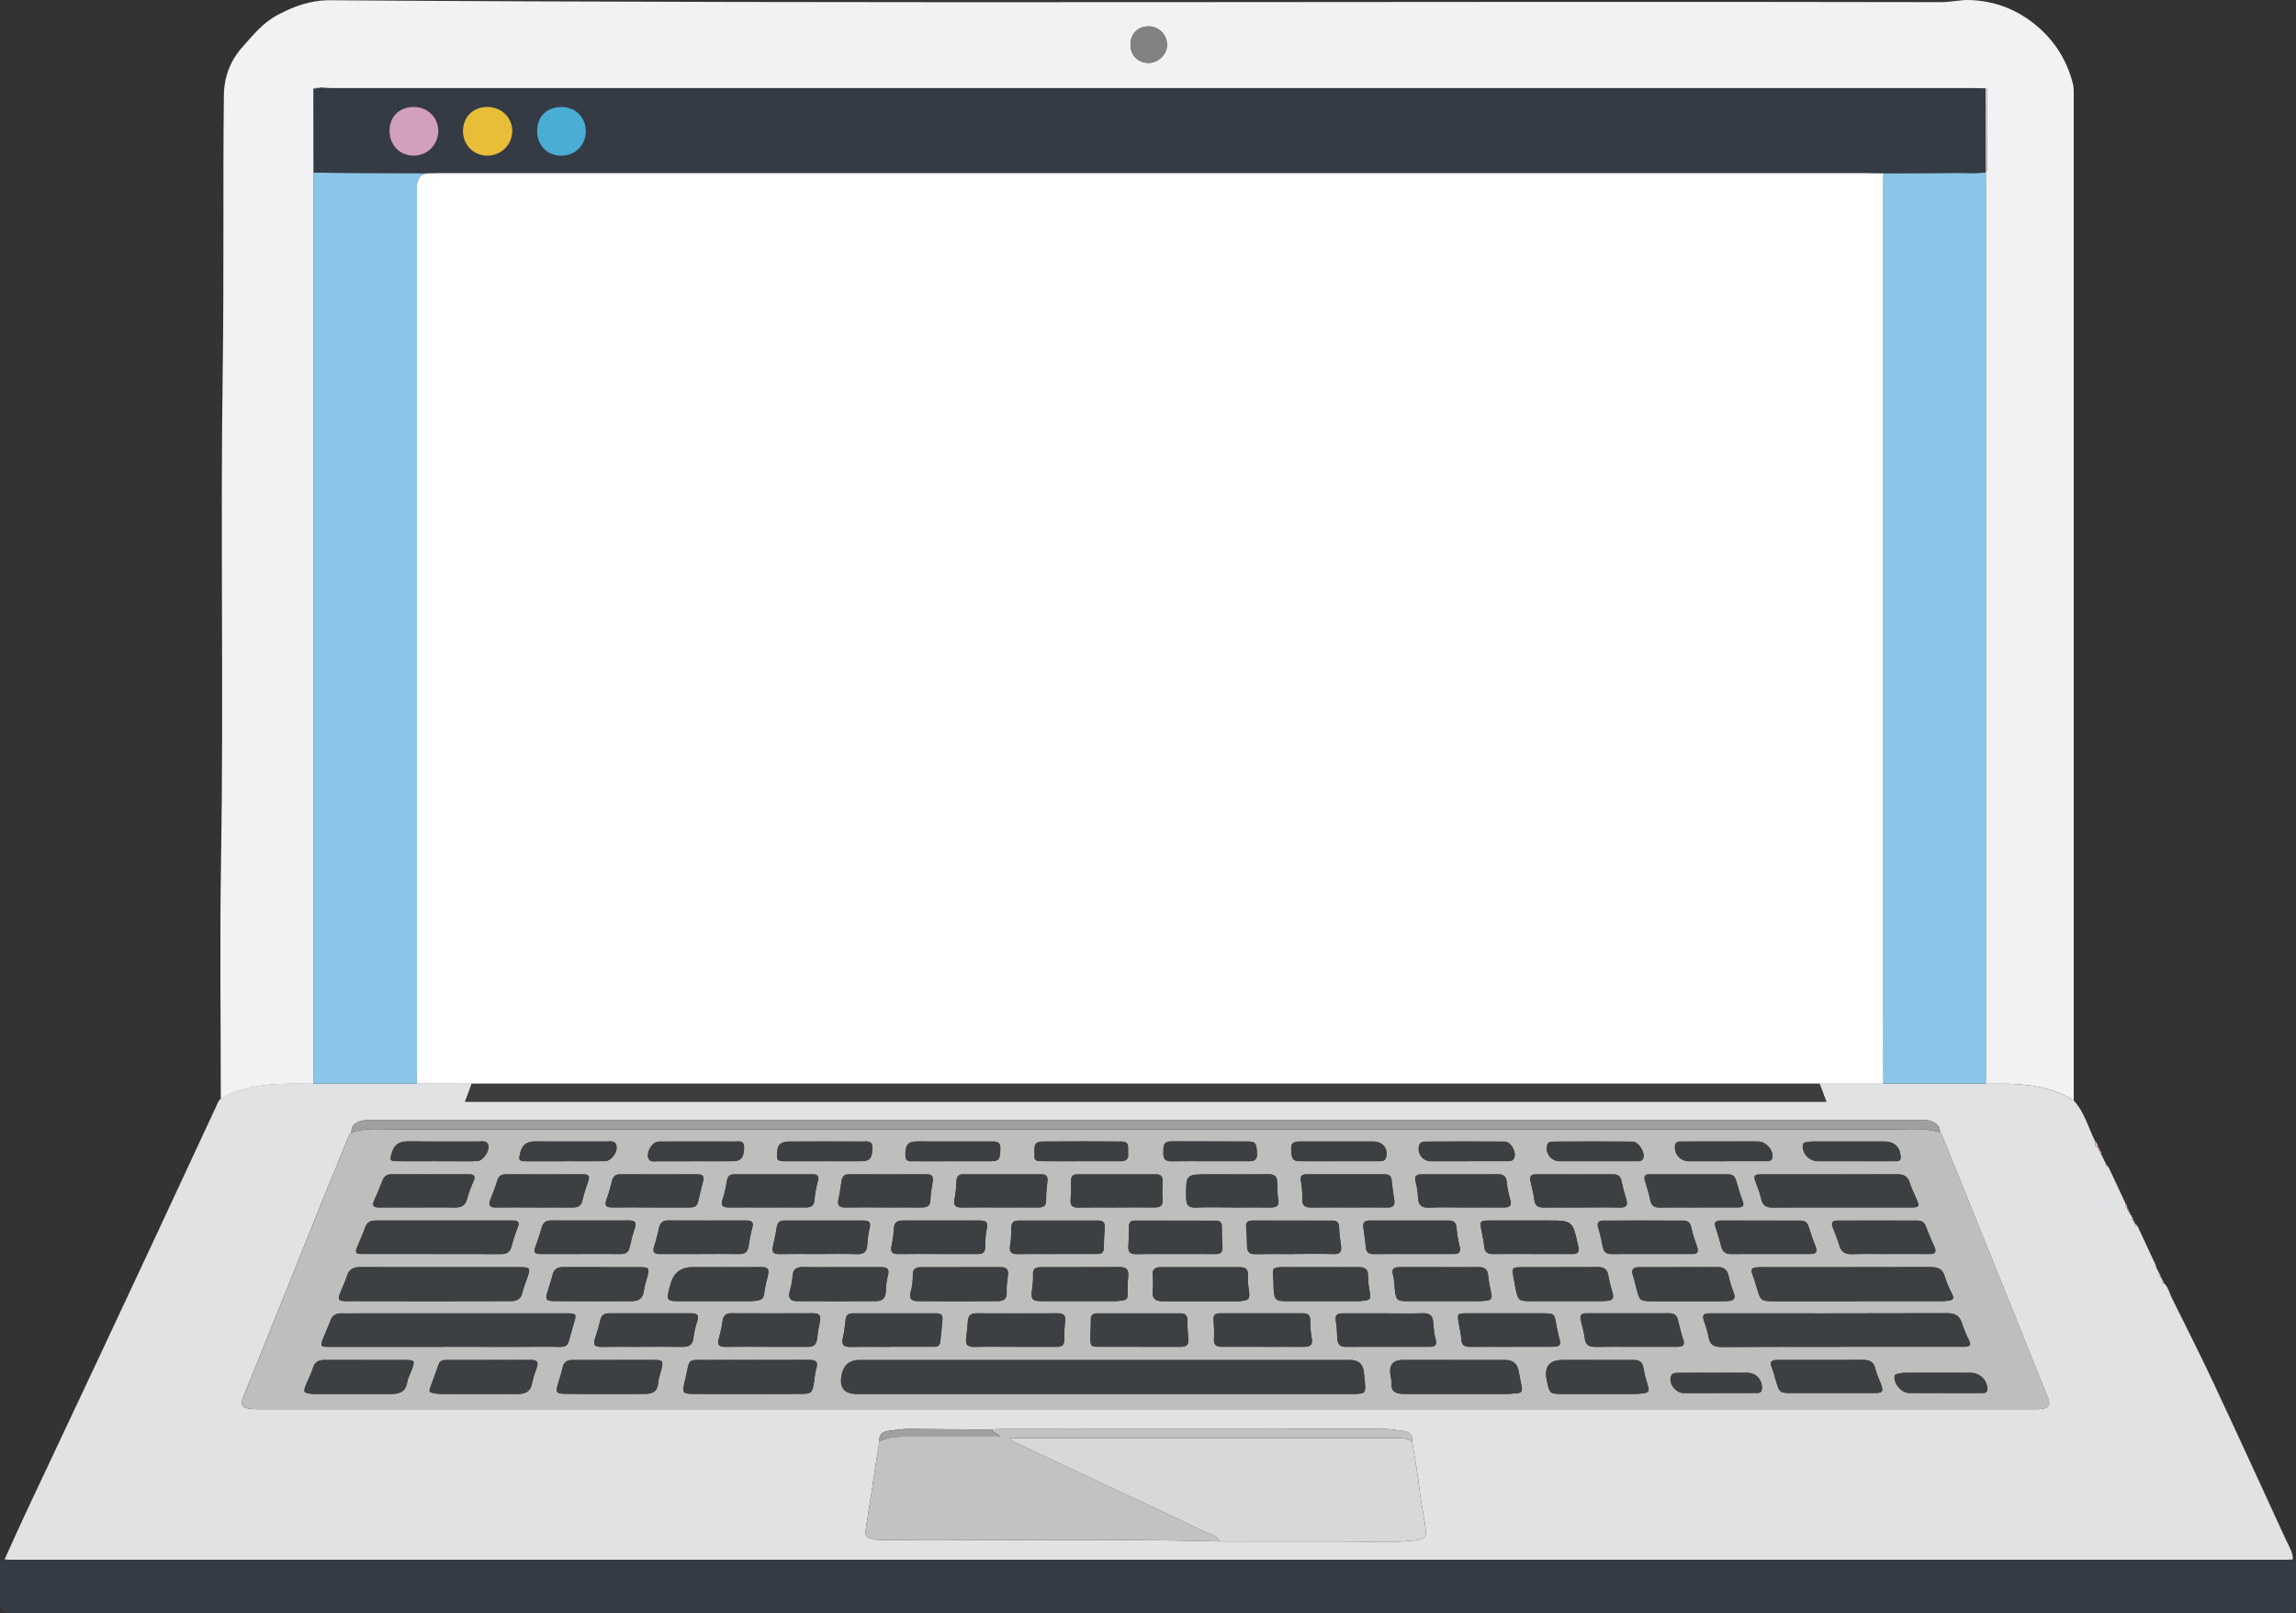
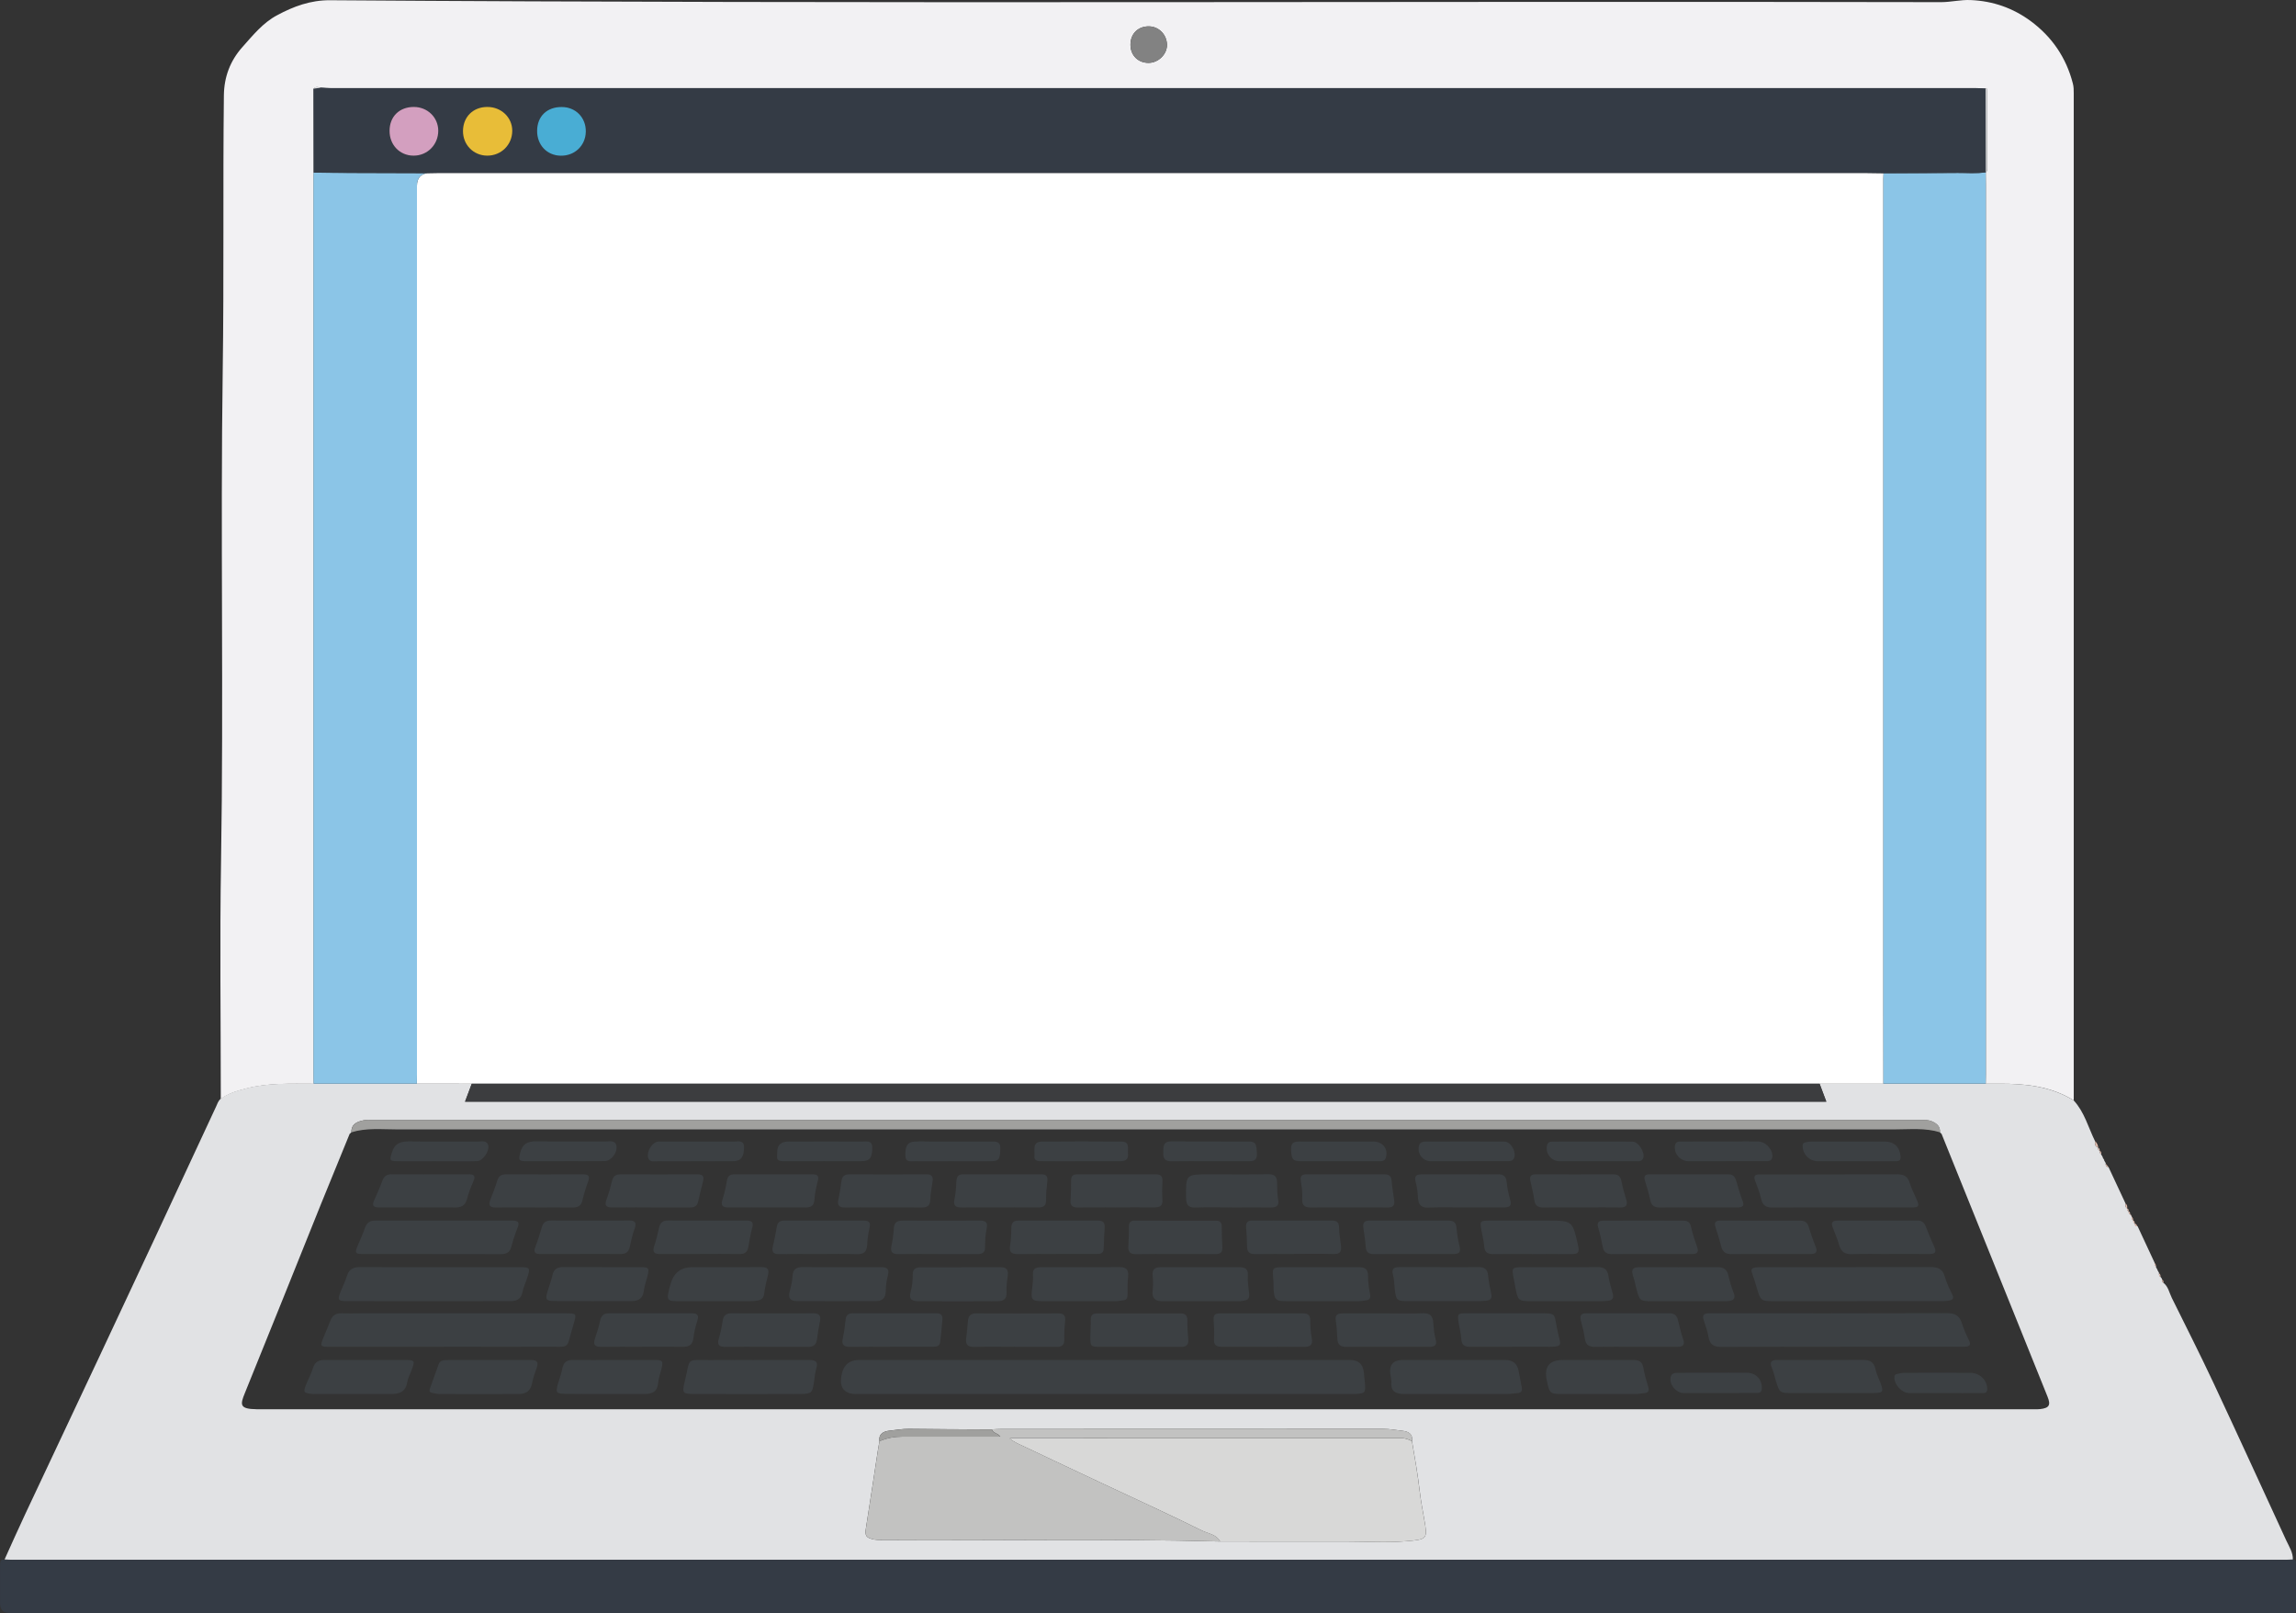
<svg xmlns="http://www.w3.org/2000/svg" id="Layer_1" data-name="Layer 1" viewBox="0 0 395.54 277.86">
  <rect x="0" y="0" width="395.54" height="277.86" fill="#333333" stroke="none" />
  <defs>
    <style> .cls-1 { fill: #f2f1f3; } .cls-2 { fill: #fff; } .cls-3 { fill: #e8bd38; } .cls-4 { fill: #3c4043; } .cls-5 { fill: #49add4; } .cls-6 { fill: #e1e2e4; } .cls-7 { fill: #a0a09e; } .cls-8 { fill: #828282; } .cls-9 { fill: #8bc5e7; } .cls-10 { fill: #3c3d3f; } .cls-11 { fill: #d39fbf; } .cls-12 { fill: #bebebd; } .cls-13 { fill: #d8d8d7; } .cls-14 { fill: #343b45; } .cls-15 { fill: #e2beb0; } .cls-16 { fill: #c2c2c1; } </style>
  </defs>
  <path class="cls-6" d="M371.41,218.16s.01,.1,.01,.1c.08,.15,.16,.3,.25,.44,0,0,.01,.08,.01,.08,.08,.15,.17,.29,.25,.43,0,0,.01,.1,.01,.1-.02,.24,0,.47,.25,.61,0,0,0,0,0,0,.08,.11,.17,.21,.25,.32,0,0,.02,.13,.02,.13-.01,.23,0,.45,.24,.58,.84,.66,1,1.7,1.44,2.59,2.41,4.88,4.88,9.74,7.19,14.67,4.23,9.02,8.36,18.08,12.53,27.12,.49,1.06,1.17,2.05,1.14,3.29-.48,.01-.96,.04-1.44,.04-130.45,0-260.89,0-391.34,0-.48,0-.96-.03-1.44-.04,1.19-2.61,2.34-5.24,3.57-7.84,4.31-9.19,8.66-18.36,12.97-27.55,3.21-6.82,6.4-13.64,9.59-20.47,3.44-7.38,6.86-14.77,10.31-22.15,.22-.47,.36-.99,.79-1.34,1.31-.99,2.87-1.41,4.41-1.81,3.81-.99,7.72-.81,11.6-.81,5.93,0,11.85,0,17.78,0,3.16,0,6.31,0,9.47,.01-.38,1-.75,2-1.16,3.09h234.51c-.41-1.09-.78-2.09-1.16-3.09h10.99c5.87,0,11.74,0,17.62,0,.74,0,1.48,0,2.21,0,4.54-.03,8.98,.42,12.96,2.88,1.85,2,2.51,4.63,3.67,7-.02,.47-.02,.93,.53,1.12h0c0,.22-.02,.45,.27,.52h0c-.02,.25,.04,.48,.27,.63,0,0-.01,.02-.01,.02,.09,.16,.18,.32,.28,.49,0,0-.02,.04-.02,.04,.09,.16,.19,.31,.28,.47,0,0-.02,.06-.02,.06,.09,.15,.19,.31,.28,.46,0,0-.02,.07-.02,.07-.01,.34,.06,.6,.48,.58,.98,2.09,1.95,4.18,2.93,6.27,0,.31-.07,.65,.27,.85h0c-.02,.22,.06,.41,.27,.52h0c-.02,.22,.05,.41,.27,.52,0,0,0,0,0,0l.28,.37s-.01,.04-.01,.04c-.02,.26,.01,.5,.27,.65h0c-.01,.22,.06,.41,.27,.52,0,0,0-.01,0-.01,0,.32,.13,.51,.47,.48,.98,2.1,1.96,4.21,2.94,6.31,0,.24,.03,.46,.25,.61Zm-37.21-23.13h0c.06-.98-.51-1.49-1.34-1.86-.76-.33-1.54-.26-2.32-.26-88.78,0-177.57,0-266.35,0-.52,0-1.06-.05-1.57,.06-1.12,.23-2.12,.64-2.09,2.07h0c-.1,.09-.2,.18-.3,.27-1.64,4.02-3.3,8.04-4.93,12.07-4.37,10.86-8.71,21.73-13.12,32.57-.81,1.99-.95,2.74,2.01,2.78,.09,0,.17,0,.26,0,101.94,0,203.87,0,305.81,0,.39,0,.79,.03,1.18-.02,1.59-.18,1.89-.69,1.29-2.16-2.08-5.16-4.16-10.33-6.24-15.49-4-9.92-8.01-19.84-12.01-29.76-.1-.09-.2-.18-.3-.27Zm-182.7,53.22c-.09,.51-.18,1.02-.26,1.53-.68,4.45-1.35,8.9-2.05,13.34-.22,1.41-.04,1.75,1.39,2.05,.38,.08,.78,.09,1.17,.1,19.48,.13,38.97-.27,58.45,.24,7.33,0,14.67,0,22,.01,3.36,0,6.74,.22,10.08-.06,3.65-.3,3.67-.39,3.08-3.78-.28-1.62-.6-3.24-.78-4.87-.34-2.88-.83-5.74-1.33-8.59,.19-1.25-.67-1.67-1.61-1.77-1.12-.12-2.22-.34-3.37-.34-21.9,.02-43.81,.02-65.71,.02-.57,0-1.13,.04-1.7,.07-4.75-.02-9.5-.02-14.26-.09-1.14-.02-2.25,.19-3.37,.31-1.01,.11-1.89,.51-1.73,1.82Z" />
  <path class="cls-1" d="M357.26,189.54c-3.99-2.47-8.42-2.91-12.96-2.88-.74,0-1.48,0-2.21,0,0-.52,.02-1.05,.02-1.57,0-51.11,0-102.21,0-153.32,0-.7-.01-1.4-.02-2.09h.02c.24-.2,.22-.46,.22-.72,0-4.42,0-8.85,0-13.27,0-.16,.14-.47-.25-.42-.56-.02-1.13-.07-1.69-.07-94.43,0-188.85,0-283.28,0-.61,0-1.22-.05-1.82-.08-.45-.11-.9-.28-1.26,.18,0,4.82,.01,9.64,.02,14.46,0,.35-.02,.7-.02,1.05,0,51.39,0,102.77,0,154.16,0,.57,.01,1.13,.02,1.7-3.89,0-7.79-.18-11.6,.81-1.54,.4-3.1,.82-4.41,1.81,0-13.63-.19-27.25,.04-40.88,.47-28.2-.12-56.41,.29-84.6,.23-15.8,.02-31.6,.2-47.39,.04-3.14,1.06-5.92,3.18-8.3,1.82-2.04,3.57-4.22,6-5.5C50.55,1.11,53.48,.02,56.85,.04c92.51,.65,185.02,.13,277.53,.33,1.73,0,3.38-.44,5.14-.36,3.85,.17,7.27,1.38,10.3,3.61,3.66,2.7,6.14,6.3,7.28,10.77,.15,.57,.15,1.12,.15,1.68,0,57.82,0,115.64,0,173.46ZM194.75,7.72c.01,1.82,1.31,3.11,3.11,3.11,1.7,0,3.21-1.5,3.18-3.13-.04-1.75-1.41-3.14-3.12-3.16-1.88-.01-3.18,1.29-3.17,3.18Z" />
  <path class="cls-14" d="M.79,268.63c.48,.01,.96,.04,1.44,.04,130.45,0,260.89,0,391.34,0,.48,0,.96-.03,1.44-.04,.6,0,.52,.43,.52,.82,0,2.53-.02,5.07,.01,7.6,0,.63-.18,.88-.81,.8-.3-.04-.61,0-.92,0H1.72q-1.71,0-1.71-1.71c0-2.18,.01-4.37,0-6.55,0-.59,.04-1.04,.79-.96Z" />
  <path class="cls-15" d="M361.46,197.66c-.56-.19-.55-.66-.53-1.12,.31,.31,.51,.67,.53,1.12Z" />
  <path class="cls-15" d="M363.24,201.02c-.42,.02-.49-.25-.48-.58,.16,.19,.32,.39,.48,.58Z" />
  <path class="cls-15" d="M366.44,208.14c-.34-.2-.27-.54-.27-.85,.29,.22,.33,.52,.27,.85Z" />
  <path class="cls-15" d="M368.22,211.23c-.35,.02-.48-.16-.47-.48,.28,.04,.36,.28,.47,.48Z" />
  <path class="cls-15" d="M361.99,198.82c-.23-.15-.29-.38-.27-.64,.26,.14,.29,.38,.27,.64Z" />
  <path class="cls-15" d="M361.72,198.19c-.29-.08-.28-.31-.27-.53,.22,.11,.28,.3,.27,.53Z" />
  <path class="cls-15" d="M367.75,210.77c-.21-.12-.28-.31-.27-.54,.29,.08,.26,.32,.27,.54Z" />
  <path class="cls-15" d="M367.49,210.24c-.26-.15-.28-.39-.27-.65,.23,.16,.28,.39,.27,.65Z" />
  <path class="cls-15" d="M366.7,208.67c-.21-.12-.29-.3-.27-.53,.31,.07,.27,.31,.27,.53Z" />
  <path class="cls-15" d="M372.2,219.93c-.25-.13-.27-.36-.25-.61,.22,.14,.26,.36,.25,.61Z" />
  <path class="cls-15" d="M372.71,220.96c-.24-.13-.25-.35-.24-.58,.22,.14,.26,.35,.24,.58Z" />
  <path class="cls-15" d="M371.41,218.16c-.22-.15-.25-.37-.25-.61,.22,.15,.26,.37,.25,.61Z" />
  <path class="cls-15" d="M366.96,209.19c-.21-.12-.28-.3-.27-.53,.3,.07,.27,.31,.27,.53Z" />
  <path class="cls-15" d="M362.52,199.84c-.09-.16-.19-.31-.28-.47,.09,.16,.19,.31,.28,.47Z" />
  <path class="cls-15" d="M362.78,200.36c-.09-.15-.19-.3-.28-.46,.09,.15,.19,.3,.28,.46Z" />
  <path class="cls-15" d="M372.46,220.25c-.08-.11-.17-.21-.25-.32,.08,.11,.17,.21,.25,.32Z" />
  <path class="cls-15" d="M371.67,218.7c-.08-.15-.16-.29-.25-.44,.08,.15,.16,.29,.25,.44Z" />
  <path class="cls-15" d="M367.23,209.55l-.28-.37c.21,.04,.26,.19,.28,.37Z" />
  <path class="cls-15" d="M362.25,199.33c-.09-.16-.18-.32-.28-.49,.09,.16,.18,.32,.28,.49Z" />
  <path class="cls-15" d="M371.93,219.22c-.08-.14-.17-.29-.25-.43,.08,.14,.17,.29,.25,.43Z" />
  <path class="cls-2" d="M324.46,186.66c-3.66,0-7.33,0-10.99,0-31.19,0-62.37,0-93.56,0-46.21,0-92.42,0-138.63,0-3.16,0-6.31,0-9.47-.01,0-.52,.02-1.05,.02-1.57,0-51.03,0-102.06,0-153.09q0-1.9,1.81-2.17c.57-.01,1.13-.03,1.7-.03,82.09,0,164.17,0,246.26,0,.96,0,1.92,.02,2.88,.04,0,.3-.03,.61-.03,.91,0,47.83,0,95.65,0,143.48,0,4.15,0,8.29,.01,12.44Z" />
-   <path class="cls-12" d="M334.5,195.3c4,9.92,8.01,19.84,12.01,29.76,2.08,5.16,4.16,10.33,6.24,15.49,.59,1.47,.3,1.98-1.29,2.16-.39,.04-.79,.02-1.18,.02-101.94,0-203.87,0-305.81,0-.09,0-.17,0-.26,0-2.96-.05-2.83-.79-2.01-2.78,4.41-10.84,8.75-21.72,13.12-32.57,1.62-4.03,3.28-8.04,4.93-12.07,.1-.09,.2-.18,.3-.27,0,0,0,0,0,0,2.55-.79,5.18-.5,7.78-.5,86.03-.01,172.07-.01,258.1,0,2.6,0,5.23-.29,7.78,.5,0,0,0,0,0,0,.1,.09,.2,.18,.3,.27Zm-144.47,38.95c-13.93,0-27.86,0-41.78,0q-2.89,0-3.31,2.87t2.6,2.99c28.29,0,56.58,0,84.88,0,.31,0,.61,.01,.92,0,1.89-.08,1.96-.16,1.79-2.08-.05-.56-.11-1.12-.17-1.69q-.23-2.09-2.35-2.09c-14.19,0-28.38,0-42.57,0Zm127.12-2.27c6.81,0,13.62,0,20.43,0,.31,0,.61,0,.92,0,.81-.02,1.13-.29,.71-1.13-.46-.93-.9-1.89-1.2-2.89-.41-1.35-1.2-1.77-2.6-1.76-13.44,.05-26.89,.03-40.33,.03-.22,0-.44,0-.65,0-.83,0-1.22,.28-.9,1.2,.33,.94,.66,1.9,.82,2.88,.22,1.36,.96,1.71,2.26,1.71,6.85-.05,13.7-.02,20.56-.02Zm-240.74,0c5.76,0,11.53,.04,17.29-.01,4.9-.04,3.69,.77,5.13-3.91,.55-1.8,.49-1.83-1.35-1.83-11.79,0-23.58,0-35.36,0-1.09,0-2.18,.03-3.27,0-.95-.03-1.57,.33-1.91,1.24-.38,1.02-.83,2.01-1.24,3.01-.57,1.42-.5,1.52,1.07,1.52,6.55,0,13.1,0,19.65,0Zm243.51-7.86c4.85,0,9.7,0,14.55,0,.43,0,.87-.03,1.3-.1,.61-.1,.93-.32,.56-1.05-.51-1.01-.99-2.05-1.3-3.13-.38-1.31-1.22-1.59-2.45-1.59-9.7,.03-19.39,.02-29.09,.02-.35,0-.7,.01-1.04,.05-.59,.07-.86,.32-.61,.97,.32,.85,.58,1.73,.84,2.61,.64,2.16,.72,2.23,2.97,2.23,4.76,0,9.52,0,14.28,0Zm-243.99-5.86c-4.62,0-9.25,.02-13.87-.01-1.13,0-1.9,.32-2.26,1.49-.28,.91-.71,1.77-1.07,2.66-.61,1.49-.53,1.71,1.08,1.71,9.38,.03,18.76,.02,28.14,0,1.04,0,1.83-.32,2.07-1.53,.18-.89,.58-1.72,.86-2.59,.52-1.61,.44-1.72-1.33-1.73-4.54,0-9.07,0-13.61,0Zm-1.56-2.27c3.97,0,7.94-.02,11.92,.01,.96,0,1.56-.27,1.82-1.27,.3-1.13,.66-2.25,1.09-3.34,.38-.94,0-1.17-.85-1.17-7.9,0-15.8,0-23.7,0-.89,0-1.44,.34-1.74,1.22-.37,1.07-.85,2.09-1.29,3.14-.52,1.23-.41,1.4,.98,1.4,3.93,0,7.86,0,11.78,0Zm242.91-8.02c4.01,0,8.02,0,12.04,0,1.29,0,1.39-.18,.9-1.35-.4-.96-.91-1.89-1.21-2.88-.36-1.17-1.06-1.49-2.22-1.48-7.67,.04-15.35,.02-23.03,.02-.22,0-.44,0-.65,0-.71,.02-1.06,.25-.74,1.06,.41,1.05,.81,2.12,1.06,3.21,.26,1.11,.86,1.45,1.95,1.44,3.97-.04,7.94-.02,11.91-.02Zm-66.82,26.27c-2.92,0-5.84,0-8.76,0q-2.48,0-2.19,2.39c.06,.52,.23,1.04,.19,1.55-.11,1.57,.85,1.89,2.11,1.92,.22,0,.44,0,.65,0,5.75,0,11.51,0,17.26,0,.56,0,1.12-.12,1.68-.14,.71-.03,.88-.41,.75-1.05-.19-.94-.36-1.88-.54-2.81q-.35-1.84-2.27-1.85c-2.96,0-5.93,0-8.89,0Zm-120.57,0c-2.4,0-4.8-.03-7.21,0-4.72,.07-3.62-.69-4.75,3.88-.43,1.75-.28,1.95,1.54,1.96,6.16,.03,12.31,.03,18.47,0,1.89-.01,2.02-.2,2.3-2.05,.12-.77,.16-1.57,.39-2.31,.4-1.3-.22-1.51-1.31-1.5-3.14,.03-6.29,.01-9.43,.01Zm-66.84,0c-2.36,0-4.71,.01-7.07,0-1.02,0-1.73,.28-2.06,1.37-.3,.99-.82,1.92-1.2,2.89-.51,1.3-.44,1.41,.98,1.59,.17,.02,.35,.02,.52,.02,4.36,0,8.73,0,13.09,0,1.43,0,2.55-.33,2.83-2.01,.12-.72,.5-1.39,.75-2.08,.64-1.71,.6-1.77-1.3-1.77-2.18,0-4.36,0-6.55,0Zm21.36,0c-2.4,0-4.8-.01-7.19,0-.64,0-1.36-.05-1.65,.74-.51,1.39-.98,2.79-1.5,4.17-.17,.45-.06,.66,.39,.74,.43,.07,.85,.2,1.28,.2,4.53,.01,9.07,.02,13.6,0,1.19,0,2.06-.44,2.31-1.78,.18-.93,.5-1.84,.82-2.74,.35-.99,.03-1.36-.99-1.34-2.35,.03-4.71,0-7.06,0Zm21.42,0c-2.36,0-4.72,.02-7.07,0-1-.01-1.65,.3-1.85,1.38-.17,.89-.49,1.76-.75,2.63-.46,1.57-.38,1.8,1.23,1.82,4.58,.06,9.17,.02,13.75,.02,1.27,0,2.14-.42,2.25-1.9,.06-.81,.38-1.6,.57-2.41,.32-1.37,.2-1.54-1.18-1.54-2.31-.02-4.63,0-6.94,0Zm168.5,0c-1.7,0-3.4,0-5.1,0q-3.5,0-2.76,3.5c.49,2.33,.51,2.36,2.86,2.36,4.14,0,8.29,0,12.43,0,.52,0,1.03-.1,1.55-.16,.69-.08,.83-.43,.63-1.08-.33-1.08-.65-2.17-.83-3.28-.17-1.04-.75-1.35-1.71-1.34-2.36,.02-4.71,0-7.07,0Zm41.09,5.7c2.44,0,4.88,0,7.33,0,1.66,0,1.79-.2,1.23-1.7-.3-.81-.72-1.6-.89-2.44-.27-1.33-1.12-1.58-2.28-1.57-2.92,.03-5.84,.01-8.76,.01-1.92,0-3.84,0-5.76,0-.98,0-1.53,.23-1.03,1.38,.33,.75,.48,1.58,.73,2.37,.59,1.89,.67,1.95,2.64,1.95,2.27,0,4.53,0,6.8,0Zm-183.31-7.96c2.36,0,4.72-.02,7.07,0,.94,0,1.45-.35,1.56-1.33,.12-1.04,.31-2.07,.51-3.09,.18-.94-.1-1.37-1.13-1.36-4.71,.03-9.43,.02-14.15,0-.89,0-1.35,.37-1.48,1.27-.16,1.03-.36,2.06-.66,3.06-.36,1.18,.12,1.47,1.2,1.45,2.36-.04,4.71-.01,7.07-.01Zm-21.56,0c2.31,0,4.63-.03,6.94,.01,1.1,.02,1.81-.24,1.96-1.48,.13-1.03,.36-2.06,.69-3.05,.34-1.03-.15-1.24-.99-1.24-4.76,0-9.51,0-14.27,0-.78,0-1.28,.32-1.47,1.17-.23,1.06-.55,2.11-.9,3.14-.38,1.1-.05,1.49,1.1,1.47,2.31-.05,4.63-.01,6.94-.01Zm149.84,0c1.83,0,3.66-.02,5.49,0,3.76,.04,2.98-.04,2.38-3.02-.58-2.9-.08-2.74-3.39-2.74-4.01,0-8.02,0-12.02,0-1.8,0-1.81,.01-1.55,1.71,.14,.9,.4,1.79,.44,2.69,.04,1.12,.61,1.39,1.59,1.37,2.35-.03,4.7,0,7.06,0Zm21.32,0c2.36,0,4.72-.02,7.07,0,1.02,.01,1.6-.18,1.15-1.41-.38-1.06-.59-2.18-.88-3.27-.19-.72-.62-1.09-1.4-1.09-4.8,.01-9.6,.01-14.41,0-.8,0-1.11,.35-.92,1.15,.25,1.06,.57,2.11,.7,3.18,.15,1.21,.82,1.46,1.88,1.45,2.27-.04,4.54-.01,6.81-.01Zm-42.7,0c2.4,0,4.79,0,7.19,0,.88,0,1.42-.2,1.12-1.31-.25-.91-.33-1.88-.4-2.83-.08-1.16-.55-1.69-1.79-1.64-2.09,.08-4.18,.02-6.27,.02-2.48,0-4.97,0-7.45,0-.83,0-1.47,.12-1.29,1.24,.16,1.03,.23,2.07,.27,3.11,.04,1.05,.55,1.43,1.56,1.42,2.35-.03,4.7-.01,7.06-.01Zm-85.64,0c2.4,0,4.8,0,7.2,0,.61,0,1.3,.03,1.41-.79,.16-1.29,.25-2.59,.38-3.89,.07-.7-.21-1.07-.95-1.07-4.84,0-9.68,0-14.52,0-.71,0-1.12,.29-1.2,1.06-.11,1.08-.25,2.16-.49,3.22-.28,1.25,.27,1.52,1.38,1.5,2.27-.05,4.53-.01,6.8-.01Zm21.44,0c2.4,0,4.79-.01,7.19,0,.89,0,1.37-.28,1.34-1.28-.03-1.08,.06-2.17,.15-3.25,.08-.92-.33-1.24-1.2-1.24-4.71,.01-9.41,.02-14.12,0-.92,0-1.35,.41-1.43,1.29-.09,.99-.16,1.99-.3,2.97-.16,1.14,.28,1.55,1.43,1.52,2.31-.06,4.62-.02,6.93-.02Zm42.65,0c2.36,0,4.72-.02,7.07,0,1.05,.01,1.68-.22,1.44-1.49-.19-1.02-.26-2.08-.26-3.12,0-.88-.44-1.16-1.21-1.16-4.8,0-9.6,0-14.41,0-.68,0-1.07,.24-1.03,1,.06,1.13,.15,2.27,.07,3.39-.09,1.21,.55,1.38,1.5,1.37,2.27-.02,4.54,0,6.81,0Zm-21.22,0c2.4,0,4.8-.01,7.2,0,.92,0,1.38-.34,1.29-1.32-.1-1.08-.17-2.17-.16-3.25,0-.86-.38-1.19-1.17-1.19-4.8,0-9.6,0-14.4,0-.75,0-1.09,.32-1.07,1.11,.03,.91-.07,1.83-.07,2.74-.01,1.9,0,1.9,1.84,1.9,2.18,0,4.36,0,6.55,0Zm-71.85-13.72c-1.7,0-3.4,0-5.1,0q-3.02,0-3.79,3c-.03,.13-.09,.25-.12,.37-.61,2.42-.56,2.49,1.93,2.49,3.92,0,7.84,0,11.76,0,.47,0,.94-.02,1.42-.11,.69-.13,1.06-.37,1.15-1.14,.13-1.07,.38-2.14,.65-3.19,.27-1.02-.04-1.45-1.11-1.43-2.26,.04-4.53,.01-6.8,.01Zm-20.64,0c-2.22,0-4.44,.01-6.66,0-.98,0-1.66,.29-1.9,1.36-.22,.97-.57,1.91-.86,2.86-.41,1.36-.28,1.61,1.17,1.63,4.44,.04,8.89,.02,13.33,.01,1.17,0,1.94-.46,2.09-1.77,.1-.85,.42-1.68,.63-2.52,.35-1.38,.24-1.54-1.14-1.55-2.22-.02-4.44,0-6.66,0Zm185.48,0c-2.27,0-4.54,.01-6.81,0-1.05,0-1.44,.38-1.09,1.43,.25,.74,.41,1.51,.6,2.27,.54,2.11,.6,2.16,2.83,2.16,3.84,0,7.69,0,11.53,0,.48,0,.96,.01,1.44-.03,.9-.08,1.36-.4,.95-1.43-.39-.97-.67-1.98-.91-2.99-.24-1.03-.83-1.43-1.86-1.42-2.23,.03-4.45,0-6.68,0Zm-20.57,0c-2.14,0-4.28,0-6.42,0-1.74,0-1.83,.13-1.5,1.77,.13,.64,.24,1.28,.36,1.92,.39,2.01,.55,2.15,2.6,2.16,4.06,0,8.12,0,12.18,0,.35,0,.7-.03,1.04-.06,.82-.07,1.15-.44,.9-1.3-.29-1-.58-2.01-.74-3.04-.18-1.15-.81-1.49-1.89-1.47-2.18,.04-4.36,.01-6.55,.01Zm-103.07,0c-2.27,0-4.54,0-6.81,0-.85,0-1.52,.16-1.5,1.3,.01,.99-.09,2.02-.37,2.97-.38,1.31,.35,1.56,1.31,1.57,4.54,.03,9.09,.03,13.63,0,.93,0,1.67-.27,1.59-1.53-.07-.99,.11-1.99,.22-2.99,.11-.97-.31-1.34-1.25-1.33-2.27,.02-4.54,0-6.81,0Zm-20.48,0c-2.23,0-4.45,.04-6.68-.01-1.15-.03-1.81,.29-1.88,1.57-.05,.9-.27,1.81-.5,2.69-.28,1.08,.15,1.59,1.19,1.6,4.58,.02,9.17,.03,13.75,0,.99,0,1.58-.5,1.61-1.61,.03-.95,.13-1.92,.38-2.84,.31-1.16-.24-1.39-1.19-1.39-2.23,0-4.45,0-6.68,0Zm82.24,0c-1.74,0-3.49,0-5.23,0-3.3,0-2.89-.14-2.71,2.75,.02,.3-.01,.61,0,.91,.12,1.97,.34,2.19,2.32,2.2,4.1,0,8.19,0,12.29,0,.43,0,.86-.09,1.29-.14,.65-.08,.85-.39,.73-1.06-.19-1.02-.37-2.07-.35-3.1,.03-1.26-.59-1.57-1.68-1.56-2.22,.03-4.44,0-6.67,0Zm-41.09,0c-2.27,0-4.53,0-6.8,0-.85,0-1.56,.11-1.49,1.27,.05,.77-.03,1.57-.13,2.34-.27,2.04-.12,2.24,1.98,2.24,4.14,0,8.28,0,12.42,0,.39,0,.77-.1,1.16-.13,.65-.04,.88-.35,.87-1.01-.02-1.04-.01-2.09,.1-3.13,.13-1.24-.41-1.62-1.57-1.6-2.18,.04-4.36,.01-6.54,.01Zm61.85,0c-2.31,0-4.62,0-6.93,0-.92,0-1.54,.18-1.19,1.37,.22,.74,.2,1.54,.29,2.32,.25,2.1,.33,2.17,2.51,2.17,4.01,0,8.02,0,12.02,0,.43,0,.87-.05,1.3-.09,.71-.07,.97-.42,.81-1.15-.22-1.06-.44-2.13-.55-3.2-.1-1.04-.6-1.43-1.61-1.42-2.22,.03-4.44,0-6.66,.01Zm-41.27,0c-2.27,0-4.53,.01-6.8,0-1.01,0-1.57,.3-1.45,1.44,.09,.86,.1,1.75,0,2.61-.16,1.35,.51,1.81,1.7,1.81,4.45,0,8.89,0,13.34,0,.21,0,.42-.08,.64-.1,.75-.07,1.04-.45,.95-1.22-.13-1.03-.3-2.08-.23-3.11,.07-1.18-.5-1.43-1.47-1.43-2.22,0-4.45,0-6.67,0Zm118.65-2.27c2.27,0,4.54-.02,6.81,.01,1,.01,1.42-.24,.93-1.29-.53-1.14-1.01-2.31-1.46-3.49-.25-.67-.72-.98-1.37-.98-4.63-.02-9.26-.01-13.89,0-.85,0-1.07,.4-.76,1.18,.4,1.01,.82,2.02,1.12,3.07,.33,1.15,1,1.57,2.2,1.53,2.14-.08,4.28-.02,6.42-.02Zm-20.5,0c2.27,0,4.54-.01,6.81,0,.98,0,1.4-.27,.97-1.32-.46-1.13-.86-2.28-1.21-3.45-.22-.71-.71-.98-1.35-.98-4.63-.02-9.26-.01-13.89-.01-.74,0-1.04,.32-.8,1.08,.36,1.12,.72,2.24,1,3.38,.24,.97,.82,1.33,1.78,1.31,2.23-.03,4.46-.01,6.68-.01Zm-205.03,0c2.31,0,4.62-.02,6.93,.01,.87,.01,1.39-.3,1.59-1.18,.25-1.1,.5-2.21,.87-3.27,.37-1.03,0-1.33-.97-1.33-4.49,0-8.98,.01-13.47,0-.81,0-1.3,.3-1.54,1.09-.35,1.16-.7,2.33-1.14,3.46-.38,.98,0,1.24,.92,1.23,2.27-.02,4.53,0,6.8,0Zm20.63,0c2.27,0,4.54-.03,6.81,.01,.91,.02,1.37-.34,1.53-1.21,.2-1.11,.36-2.24,.67-3.32,.3-1.02-.16-1.24-1.01-1.24-4.5,0-8.99,.01-13.49-.01-.9,0-1.36,.38-1.55,1.23-.24,1.06-.48,2.12-.83,3.15-.37,1.08,0,1.41,1.06,1.4,2.27-.03,4.54,0,6.81,0Zm163.82,0c2.36,0,4.72,0,7.08,0,.85,0,1.22-.27,.89-1.2-.41-1.15-.79-2.31-1.05-3.5-.17-.77-.63-1.04-1.26-1.05-4.63-.03-9.26-.02-13.89,0-.75,0-1.1,.34-.85,1.18,.32,1.08,.59,2.19,.78,3.3,.17,.96,.68,1.29,1.62,1.28,2.23-.03,4.46-.01,6.68-.01Zm-20.49,0c2.27,0,4.54-.02,6.81,0,1.06,.01,1.42-.23,1.14-1.44-.98-4.31-.93-4.33-5.31-4.33-3.32,0-6.64,0-9.96,0-1.6,0-1.67,.09-1.4,1.62,.17,.94,.41,1.88,.49,2.82,.09,1.12,.7,1.34,1.67,1.33,2.18-.04,4.37-.01,6.55-.01Zm-20.4,0c2.27,0,4.54-.01,6.81,0,.92,0,1.4-.21,1.13-1.29-.26-1.05-.45-2.14-.53-3.22-.07-.89-.51-1.24-1.31-1.25-4.59-.01-9.17,0-13.76,0-.78,0-1.1,.39-.99,1.16,.15,1.12,.34,2.24,.42,3.36,.06,.95,.5,1.27,1.42,1.25,2.27-.04,4.54-.01,6.81-.01Zm-41.08,0c2.31,0,4.63-.02,6.94,.01,.88,.01,1.29-.29,1.22-1.22-.08-1.17-.11-2.35-.1-3.53,0-.68-.34-1-.93-1-4.72-.02-9.43-.02-14.15-.01-.6,0-.93,.29-.92,.98,.02,1.13-.02,2.27-.1,3.4-.07,1.02,.33,1.41,1.36,1.39,2.23-.05,4.45-.01,6.68-.02Zm-61.4,0c2.18,0,4.37-.06,6.55,.02,1.21,.04,1.76-.38,1.83-1.6,.05-1,.19-2,.42-2.97,.22-.94-.2-1.21-.99-1.21-4.59,0-9.17,0-13.76,0-.7,0-1.12,.3-1.24,1.06-.19,1.16-.44,2.31-.69,3.45-.2,.92,.14,1.28,1.08,1.26,2.27-.04,4.54-.01,6.81-.01Zm81.91,0c2.27,0,4.54-.05,6.81,.02,1.09,.03,1.4-.42,1.27-1.4-.14-1.08-.31-2.16-.33-3.24-.02-.82-.42-1.12-1.11-1.12-4.63-.02-9.26-.01-13.89-.01-.76,0-1.09,.37-1.02,1.15,.09,1.08,.16,2.17,.16,3.26,0,1,.42,1.39,1.42,1.37,2.23-.04,4.45-.01,6.68-.01Zm-61.34,0c2.27,0,4.53,0,6.8,0,.8,0,1.32-.2,1.33-1.17,0-1.08,.04-2.19,.28-3.24,.26-1.19-.33-1.36-1.24-1.36-4.4,0-8.8,.01-13.2,0-.92,0-1.48,.25-1.55,1.29-.06,1.04-.21,2.07-.42,3.09-.22,1.07,.18,1.41,1.22,1.39,2.26-.04,4.53-.01,6.8-.01Zm20.36,0c2.31,0,4.63,0,6.94,0,.68,0,1.22-.1,1.24-.95,.03-1.22,.08-2.43,.17-3.65,.06-.8-.32-1.15-1.06-1.15-4.63,0-9.25,0-13.88,0-.73,0-1.11,.35-1.14,1.11-.04,1.04-.02,2.1-.21,3.12-.25,1.35,.39,1.57,1.51,1.54,2.14-.05,4.28-.01,6.42-.01Zm-109.98-8.02c2.09,0,4.18-.04,6.27,.01,1.13,.03,1.9-.25,2.21-1.48,.27-1.05,.68-2.06,1.11-3.06,.4-.91,.06-1.18-.81-1.18-4.44,0-8.89,.01-13.33,0-.81,0-1.27,.35-1.55,1.1-.43,1.14-.89,2.26-1.41,3.36-.45,.95-.13,1.26,.83,1.25,2.22-.02,4.44,0,6.67,0Zm60.01,0c2.27,0,4.54-.01,6.81,0,.92,0,1.45-.26,1.52-1.32,.07-1.08,.29-2.16,.58-3.2,.25-.92-.07-1.19-.91-1.18-4.49,0-8.99,0-13.48,0-.7,0-1.12,.26-1.25,1.03-.19,1.11-.42,2.23-.77,3.3-.38,1.15,.11,1.38,1.1,1.37,2.14-.02,4.28,0,6.41,0Zm60.24,0c2.22,0,4.44-.02,6.66,0,.95,.01,1.47-.26,1.39-1.35-.08-1.04-.06-2.09,0-3.13,.05-.84-.3-1.21-1.11-1.21-4.53,0-9.06,0-13.59,0-.67,0-1.05,.26-1.04,1.01,0,1.13-.02,2.26-.1,3.39-.07,.97,.32,1.32,1.27,1.31,2.18-.04,4.35-.01,6.53-.01Zm-100.12,0c2.18,0,4.36-.01,6.54,0,.89,0,1.46-.25,1.68-1.21,.25-1.1,.59-2.18,.98-3.24,.33-.91,.14-1.27-.87-1.26-4.41,.03-8.81,.02-13.22,0-.79,0-1.3,.23-1.55,1.07-.33,1.12-.77,2.21-1.2,3.3-.39,.98-.08,1.35,.96,1.34,2.22-.03,4.45-.01,6.68-.01Zm200.41,0c2.27,0,4.54,0,6.81,0,.81,0,1.24-.2,.85-1.17-.45-1.13-.76-2.31-1.11-3.47-.2-.66-.57-1.05-1.3-1.05-4.54,0-9.09,0-13.63,0-.8,0-.98,.37-.77,1.08,.33,1.13,.7,2.25,.93,3.4,.2,.98,.74,1.25,1.66,1.23,2.18-.04,4.37-.01,6.55-.01Zm-180.41,0c2.22,0,4.45,0,6.67,0,.71,0,1.28-.14,1.47-.97,.26-1.19,.56-2.37,.86-3.55,.22-.85-.08-1.19-.97-1.19-4.41,.02-8.81,.02-13.22,0-.81,0-1.29,.28-1.49,1.12-.26,1.1-.57,2.19-.96,3.24-.37,1.01-.06,1.35,.96,1.34,2.22-.02,4.45,0,6.67,0Zm140.31,0c2.22,0,4.45-.01,6.67,0,.93,0,1.4-.24,1.09-1.31-.29-1-.51-2.03-.61-3.06-.1-1.1-.67-1.36-1.65-1.34-2.05,.04-4.1,.01-6.15,.01-2.27,0-4.54,.01-6.8,0-.94,0-1.37,.26-1.08,1.32,.24,.87,.35,1.8,.4,2.7,.06,1.23,.55,1.76,1.86,1.71,2.09-.09,4.19-.03,6.28-.02Zm-100.12,0c2.14,0,4.28-.02,6.42,0,.98,.01,1.55-.24,1.57-1.37,.02-1.04,.25-2.07,.39-3.1,.1-.77-.06-1.25-1-1.24-4.45,.02-8.91,.02-13.36,0-.87,0-1.25,.39-1.35,1.22-.13,1.03-.3,2.07-.52,3.08-.23,1.04,.12,1.43,1.18,1.41,2.23-.04,4.45-.01,6.68-.01Zm80.1,0c2.22,0,4.45-.02,6.67,.01,.93,.01,1.25-.38,1.13-1.26-.16-1.12-.35-2.23-.44-3.36-.07-.85-.52-1.09-1.28-1.09-4.45,.01-8.89,0-13.34,0-.72,0-1.16,.19-1.03,1.07,.15,1.03,.31,2.08,.25,3.11-.09,1.31,.55,1.54,1.64,1.53,2.14-.04,4.27-.01,6.41-.01Zm40.08,0c2.18,0,4.36-.04,6.55,.02,1.18,.03,1.45-.41,1.11-1.49-.33-1.03-.6-2.09-.82-3.15-.17-.79-.6-1.07-1.37-1.07-4.45,.01-8.9,.01-13.35,0-.82,0-1.11,.33-.94,1.12,.24,1.1,.53,2.2,.68,3.32,.14,1,.68,1.28,1.6,1.27,2.18-.03,4.36,0,6.55-.01Zm-100.25,0c2.18,0,4.36-.01,6.53,0,.9,0,1.49-.15,1.46-1.28-.03-1.12,.13-2.25,.23-3.37,.06-.72-.27-1.05-.97-1.05-4.53,0-9.06,0-13.59,0-.76,0-1.07,.38-1.11,1.13-.06,1.04-.11,2.09-.33,3.1-.26,1.16,.17,1.49,1.25,1.48,2.18-.04,4.35-.01,6.53-.01Zm40.06,0c2.18,0,4.37-.02,6.55,0,.99,.01,1.59-.18,1.37-1.4-.17-.93-.18-1.91-.18-2.86,0-1.12-.49-1.48-1.6-1.47-3.36,.06-6.72,.02-10.08,.02-4.08,0-4.05,0-4,4.04,.01,1.2,.36,1.74,1.66,1.68,2.09-.09,4.19-.02,6.29-.02Zm-137.17-7.96c1.13,0,2.27,0,3.4,0,1.26,0,2.53,.04,3.79-.04,.87-.06,2.03-1.67,1.83-2.64-.2-.99-1.14-.7-1.82-.71-3.92-.02-7.84,.03-11.76-.03-1.52-.02-2.56,.34-3.04,1.95-.38,1.28-.4,1.44,.94,1.46,2.22,.03,4.44,0,6.67,0Zm22.15,0c2.31,0,4.62,.02,6.92,0,1.09-.02,2.25-1.49,2-2.68-.2-.95-1.15-.7-1.84-.7-4.01-.01-8.01,.03-12.02-.02-1.4-.02-2.29,.41-2.67,1.86-.37,1.41-.33,1.55,1.21,1.56,2.13,.01,4.27,0,6.4,0Zm22.37,0c2.26,0,4.53,.02,6.79,0,1.24-.02,1.8-.8,1.75-2.5-.03-1.12-.97-.88-1.63-.88-4.14-.02-8.28-.01-12.41,0-.3,0-.62-.02-.91,.04-.87,.16-1.81,1.65-1.58,2.67,.21,.94,1.08,.67,1.72,.68,2.09,.02,4.18,0,6.27,0Zm44.32,0c2.22,0,4.45,.01,6.67,0,1.48-.01,1.65-.29,1.7-2.19,.04-1.3-.87-1.2-1.69-1.2-3.36-.01-6.71,0-10.07,0-1,0-2.01-.04-3.01,.01-1.22,.07-1.66,.78-1.58,2.5,.05,1.08,.91,.87,1.56,.88,2.14,.02,4.27,0,6.41,0Zm111.14,0c2.22,0,4.44,0,6.66,0,.51,0,1.11,.08,1.33-.53,.35-.96-.79-2.83-1.82-2.84-4.57-.05-9.14-.03-13.71,0-.41,0-.89,.04-1.03,.6-.35,1.42,.7,2.77,2.17,2.77,2.13,0,4.27,0,6.4,0Zm44.52,0c2.22,0,4.45,.01,6.67,0,.53,0,1.23,.12,1.15-.81-.14-1.67-1.12-2.58-2.81-2.58-4.14,0-8.29,0-12.43,0-.39,0-.78,.07-1.16,.14-.27,.05-.45,.2-.47,.53-.07,1.46,1.12,2.71,2.64,2.72,2.14,.01,4.27,0,6.41,0Zm-88.95,0c2.27,0,4.53,0,6.8,0,.52,0,1.11,.04,1.3-.61,.44-1.54-.54-2.78-2.2-2.78-4.14,0-8.28,0-12.42,0-.91,0-1.76-.02-1.71,1.32,.07,1.74,.24,2.06,1.7,2.07,2.18,.02,4.36,0,6.54,0Zm66.7,0c2.23,0,4.45,0,6.68,0,.52,0,1.16,.05,1.28-.62,.22-1.28-1.08-2.74-2.44-2.77-1.4-.03-2.79,0-4.19,0-2.93,0-5.85-.01-8.78,.01-.53,0-1.23-.11-1.35,.68-.22,1.43,.92,2.7,2.39,2.71,2.14,.01,4.28,0,6.42,0Zm-155.64,0c2.27,0,4.53,.02,6.8,0,1.34-.02,1.79-.66,1.74-2.44-.03-1.15-.95-.94-1.63-.94-4.18-.02-8.36-.01-12.55,0-.39,0-.8,.02-1.15,.14-1.25,.45-1.01,1.67-1.06,2.56-.04,.71,.85,.69,1.45,.69,2.13,0,4.27,0,6.4,0Zm44.4,0c2.31,0,4.62,0,6.93,0,.89,0,1.4-.35,1.29-1.34-.1-.83,.38-2.03-1.09-2.04-4.58-.04-9.15-.04-13.73,0-1.76,.02-1.2,1.5-1.3,2.45-.11,.99,.75,.91,1.37,.92,2.18,.03,4.36,.01,6.54,0Zm66.82,0c2.18,0,4.37,0,6.55,0,.52,0,1.1,.05,1.35-.54,.44-1.04-.56-2.82-1.66-2.83-4.54-.04-9.08-.02-13.62,0-.41,0-.88,.06-1.06,.59-.47,1.38,.54,2.79,2.02,2.79,2.14,.01,4.28,0,6.42,0Zm-44.47,0c2.18,0,4.35,0,6.53,0,.91,0,1.59-.08,1.53-1.32-.08-1.75-.19-2.07-1.57-2.07-4.4-.03-8.79,0-13.19-.02-1.47,0-1.33,.94-1.37,1.93-.04,1.06,.33,1.51,1.41,1.49,2.22-.04,4.44-.01,6.66-.01Zm126.57,39.93c2.05,0,4.1,.02,6.15-.01,.46,0,1.16,.15,1.16-.67,0-1.56-1.28-2.81-2.92-2.81-3.79-.02-7.58-.01-11.38,0-.43,0-.85,.13-1.28,.21-.22,.04-.38,.15-.41,.42-.13,1.28,1.2,2.83,2.53,2.85,2.05,.03,4.1,0,6.15,0Zm-38.99,0c2.09,0,4.19,.02,6.28-.01,.47,0,1.13,.11,1.19-.67,.13-1.55-.94-2.78-2.5-2.8-1.96-.03-3.92,0-5.89,0s-3.84-.02-5.75,.01c-.58,0-1.34-.08-1.54,.65-.36,1.27,.86,2.82,2.2,2.83,2.01,.02,4.01,0,6.02,0Z" />
  <path class="cls-9" d="M73.64,29.82q-1.81,.26-1.81,2.17c0,51.03,0,102.06,0,153.09,0,.52-.01,1.05-.02,1.57-5.93,0-11.86,0-17.78,0,0-.57-.02-1.13-.02-1.7,0-51.39,0-102.77,0-154.16,0-.35,.01-.7,.02-1.05,2.27,.02,4.53,.04,6.8,.05,4.27,.02,8.54,.02,12.81,.04Z" />
  <path class="cls-9" d="M324.46,186.66c0-4.15-.01-8.29-.01-12.44,0-47.83,0-95.65,0-143.48,0-.3,.02-.61,.03-.91,4.26-.01,8.53,0,12.79-.05,1.6-.01,3.21,.15,4.81-.11,0,.7,.02,1.4,.02,2.09,0,51.11,0,102.21,0,153.32,0,.52-.01,1.05-.02,1.57-5.87,0-11.74,0-17.62,0Z" />
  <path class="cls-13" d="M243.24,248.22c.5,2.85,.99,5.71,1.33,8.59,.19,1.63,.5,3.25,.78,4.87,.6,3.4,.57,3.48-3.08,3.78-3.34,.28-6.72,.06-10.08,.06-7.33,0-14.67,0-22-.01-.66-1.25-2.07-1.35-3.13-1.88-5.57-2.76-11.23-5.34-16.86-7.98-4.52-2.12-9.04-4.24-13.55-6.39-.9-.43-1.87-.78-2.73-1.51,.23-.03,.32-.05,.4-.05,22.3,0,44.61,0,66.91-.01,.73,0,1.37,.19,1.99,.53Z" />
  <path class="cls-16" d="M243.24,248.22c-.62-.34-1.25-.53-1.99-.53-22.3,.01-44.61,.01-66.91,.01-.09,0-.17,.02-.4,.05,.86,.73,1.83,1.08,2.73,1.51,4.51,2.15,9.03,4.27,13.55,6.39,5.63,2.64,11.28,5.23,16.86,7.98,1.06,.52,2.47,.63,3.13,1.88-19.48-.51-38.97-.11-58.45-.24-.39,0-.79-.02-1.17-.1-1.43-.3-1.61-.64-1.39-2.05,.7-4.44,1.37-8.89,2.05-13.34,.08-.51,.17-1.02,.26-1.54,1.25-.55,2.56-.79,3.93-.79,5.02,0,10.03,0,15.05,0h1.84c-.44-.66-1.28-.56-1.46-1.25,.57-.02,1.13-.07,1.7-.07,21.9,0,43.81,0,65.71-.02,1.14,0,2.25,.22,3.37,.34,.95,.1,1.8,.52,1.61,1.77Z" />
  <path class="cls-10" d="M81.28,186.66c46.21,0,92.42,0,138.63,0,31.19,0,62.37,0,93.56,0,.38,1,.75,2,1.16,3.09H80.12c.41-1.09,.78-2.09,1.16-3.09Z" />
  <path class="cls-7" d="M334.21,195.03c-2.55-.79-5.18-.5-7.78-.5-86.03-.01-172.07-.01-258.1,0-2.6,0-5.23-.29-7.78,.5-.03-1.42,.98-1.83,2.09-2.07,.5-.11,1.04-.06,1.57-.06,88.78,0,177.57,0,266.35,0,.78,0,1.56-.08,2.32,.26,.83,.37,1.4,.88,1.34,1.86Z" />
  <path class="cls-7" d="M170.86,246.21c.19,.69,1.02,.59,1.46,1.25h-1.84c-5.02,0-10.03,0-15.05,0-1.36,0-2.67,.24-3.93,.79-.16-1.3,.72-1.71,1.73-1.82,1.12-.12,2.23-.32,3.37-.31,4.75,.06,9.5,.06,14.26,.09Z" />
  <path class="cls-7" d="M334.5,195.3c-.1-.09-.2-.18-.3-.27,.1,.09,.2,.18,.3,.27Z" />
  <path class="cls-7" d="M60.55,195.03c-.1,.09-.2,.18-.3,.27,.1-.09,.2-.18,.3-.27Z" />
  <path class="cls-14" d="M342.08,29.67c-1.6,.25-3.21,.09-4.81,.11-4.26,.04-8.53,.03-12.79,.05-.96-.01-1.92-.04-2.88-.04-82.09,0-164.17,0-246.26,0-.57,0-1.13,.02-1.7,.03-4.27-.01-8.54-.02-12.81-.04-2.27,0-4.53-.03-6.8-.05,0-4.82-.01-9.64-.02-14.46,.42-.06,.84-.12,1.26-.18,.61,.03,1.22,.08,1.82,.08,94.43,0,188.85,0,283.28,0,.56,0,1.13,.05,1.69,.07,.01,4.8,.02,9.6,.03,14.41h-.02ZM83.97,18.42c-2.45,0-4.18,1.7-4.2,4.14-.02,2.37,1.8,4.23,4.15,4.25,2.42,.02,4.32-1.85,4.34-4.26,.02-2.3-1.88-4.13-4.28-4.13Zm-16.87,4.12c0,2.42,1.75,4.25,4.11,4.27,2.4,.02,4.3-1.89,4.28-4.31-.01-2.29-1.85-4.07-4.19-4.08-2.5-.01-4.19,1.65-4.2,4.12Zm25.42-.04c-.02,2.47,1.7,4.28,4.08,4.3,2.42,.03,4.27-1.75,4.31-4.14,.04-2.41-1.74-4.24-4.14-4.25-2.54-.01-4.23,1.61-4.25,4.08Z" />
  <path class="cls-8" d="M194.75,7.72c-.01-1.89,1.28-3.2,3.17-3.18,1.71,.01,3.09,1.4,3.12,3.16,.03,1.64-1.48,3.13-3.18,3.13-1.8,0-3.1-1.29-3.11-3.11Z" />
  <path class="cls-6" d="M342.1,29.66c-.01-4.8-.02-9.6-.03-14.41,.39-.05,.25,.26,.25,.42,0,4.42,0,8.85,0,13.27,0,.26,.01,.53-.22,.71Z" />
  <path class="cls-6" d="M55.27,15.1c-.42,.06-.84,.12-1.26,.18,.37-.45,.82-.29,1.26-.18Z" />
  <path class="cls-4" d="M190.03,234.25c14.19,0,28.38,0,42.57,0q2.12,0,2.35,2.09c.06,.56,.12,1.12,.17,1.69,.17,1.91,.11,1.99-1.79,2.08-.31,.01-.61,0-.92,0-28.29,0-56.58,0-84.88,0q-3.03,0-2.6-2.99t3.31-2.87c13.93,0,27.86,0,41.78,0Z" />
  <path class="cls-4" d="M317.15,231.98c-6.85,0-13.7-.03-20.56,.02-1.29,0-2.03-.35-2.26-1.71-.16-.98-.49-1.94-.82-2.88-.32-.92,.07-1.2,.9-1.2,.22,0,.44,0,.65,0,13.44,0,26.89,.02,40.33-.03,1.4,0,2.19,.42,2.6,1.76,.3,.99,.74,1.95,1.2,2.89,.42,.85,.1,1.12-.71,1.13-.31,0-.61,0-.92,0-6.81,0-13.62,0-20.43,0Z" />
  <path class="cls-4" d="M76.41,231.98c-6.55,0-13.1,0-19.65,0-1.57,0-1.64-.1-1.07-1.52,.4-1.01,.86-2,1.24-3.01,.34-.91,.96-1.27,1.91-1.24,1.09,.04,2.18,0,3.27,0,11.79,0,23.58,0,35.36,0,1.84,0,1.91,.04,1.35,1.83-1.44,4.68-.23,3.87-5.13,3.91-5.76,.05-11.53,.01-17.29,.01Z" />
  <path class="cls-4" d="M319.92,224.12c-4.76,0-9.52,0-14.28,0-2.26,0-2.34-.07-2.97-2.23-.26-.88-.52-1.75-.84-2.61-.24-.65,.02-.9,.61-.97,.35-.04,.7-.05,1.04-.05,9.7,0,19.39,.01,29.09-.02,1.23,0,2.07,.28,2.45,1.59,.31,1.08,.8,2.12,1.3,3.13,.36,.73,.05,.95-.56,1.05-.43,.07-.86,.1-1.3,.1-4.85,0-9.7,0-14.55,0Z" />
  <path class="cls-4" d="M75.92,218.26c4.54,0,9.07,0,13.61,0,1.77,0,1.85,.11,1.33,1.73-.28,.87-.68,1.71-.86,2.59-.24,1.21-1.02,1.53-2.07,1.53-9.38,0-18.76,.02-28.14,0-1.6,0-1.68-.22-1.08-1.71,.36-.88,.79-1.75,1.07-2.66,.36-1.17,1.12-1.5,2.26-1.49,4.62,.03,9.25,.01,13.87,.01Z" />
  <path class="cls-4" d="M74.36,216c-3.93,0-7.86,0-11.78,0-1.38,0-1.49-.17-.98-1.4,.44-1.04,.92-2.07,1.29-3.14,.3-.88,.86-1.22,1.74-1.22,7.9,0,15.8,0,23.7,0,.85,0,1.23,.23,.85,1.17-.43,1.09-.79,2.21-1.09,3.34-.26,.99-.85,1.27-1.82,1.27-3.97-.03-7.94-.01-11.92-.01Z" />
  <path class="cls-4" d="M317.27,207.97c-3.97,0-7.94-.02-11.91,.02-1.08,.01-1.69-.33-1.95-1.44-.25-1.09-.65-2.16-1.06-3.21-.32-.81,.03-1.03,.74-1.06,.22,0,.44,0,.65,0,7.68,0,15.35,.02,23.03-.02,1.17,0,1.87,.31,2.22,1.48,.3,.99,.8,1.92,1.21,2.88,.49,1.17,.39,1.34-.9,1.35-4.01,.01-8.02,0-12.04,0Z" />
  <path class="cls-4" d="M250.45,234.25c2.96,0,5.93,0,8.89,0q1.91,0,2.27,1.85c.18,.94,.35,1.88,.54,2.81,.13,.64-.04,1.01-.75,1.05-.56,.03-1.12,.14-1.68,.14-5.75,.01-11.51,0-17.26,0-.22,0-.44,0-.65,0-1.26-.03-2.22-.35-2.11-1.92,.04-.51-.13-1.03-.19-1.55q-.29-2.39,2.19-2.39c2.92,0,5.84,0,8.76,0Z" />
  <path class="cls-4" d="M129.88,234.25c3.14,0,6.29,.02,9.43-.01,1.08,0,1.71,.2,1.31,1.5-.23,.74-.27,1.54-.39,2.31-.28,1.85-.41,2.04-2.3,2.05-6.16,.03-12.31,.03-18.47,0-1.82,0-1.97-.21-1.54-1.96,1.13-4.57,.02-3.81,4.75-3.88,2.4-.03,4.8,0,7.21,0Z" />
  <path class="cls-4" d="M63.05,234.25c2.18,0,4.36,0,6.55,0,1.9,0,1.94,.05,1.3,1.77-.26,.69-.64,1.37-.75,2.08-.28,1.68-1.4,2.01-2.83,2.01-4.36,0-8.73,0-13.09,0-.17,0-.35,0-.52-.02-1.42-.18-1.49-.29-.98-1.59,.38-.97,.9-1.9,1.2-2.89,.33-1.09,1.04-1.38,2.06-1.37,2.36,.02,4.71,0,7.07,0Z" />
  <path class="cls-4" d="M84.41,234.25c2.35,0,4.71,.02,7.06,0,1.02-.01,1.34,.36,.99,1.34-.32,.9-.64,1.81-.82,2.74-.25,1.33-1.12,1.77-2.31,1.78-4.53,.02-9.07,.01-13.6,0-.43,0-.86-.12-1.28-.2-.44-.08-.55-.29-.39-.74,.52-1.38,.99-2.78,1.5-4.17,.29-.79,1.01-.73,1.65-.74,2.4-.02,4.8,0,7.19,0Z" />
  <path class="cls-4" d="M105.83,234.25c2.31,0,4.63-.01,6.94,0,1.39,0,1.51,.18,1.18,1.54-.19,.8-.51,1.6-.57,2.41-.11,1.47-.98,1.9-2.25,1.9-4.58,0-9.17,.04-13.75-.02-1.61-.02-1.69-.25-1.23-1.82,.26-.88,.58-1.74,.75-2.63,.21-1.08,.85-1.4,1.85-1.38,2.36,.03,4.72,0,7.07,0Z" />
  <path class="cls-4" d="M274.33,234.25c2.36,0,4.71,.02,7.07,0,.96,0,1.53,.3,1.71,1.34,.19,1.11,.5,2.2,.83,3.28,.2,.65,.06,1-.63,1.08-.52,.06-1.03,.16-1.55,.16-4.14,.01-8.29,.01-12.43,0-2.35,0-2.37-.03-2.86-2.36q-.74-3.5,2.76-3.5c1.7,0,3.4,0,5.1,0Z" />
  <path class="cls-4" d="M315.42,239.94c-2.27,0-4.53,0-6.8,0-1.96,0-2.04-.06-2.64-1.95-.25-.79-.4-1.61-.73-2.37-.5-1.16,.05-1.39,1.03-1.38,1.92,0,3.84,0,5.76,0,2.92,0,5.84,.02,8.76-.01,1.17-.01,2.01,.24,2.28,1.57,.17,.84,.59,1.63,.89,2.44,.56,1.5,.42,1.69-1.23,1.7-2.44,0-4.88,0-7.33,0Z" />
  <path class="cls-4" d="M132.11,231.98c-2.36,0-4.72-.03-7.07,.01-1.09,.02-1.56-.27-1.2-1.45,.3-1,.51-2.03,.66-3.06,.14-.9,.59-1.27,1.48-1.27,4.72,.01,9.43,.02,14.15,0,1.03,0,1.31,.42,1.13,1.36-.2,1.03-.39,2.06-.51,3.09-.11,.97-.62,1.34-1.56,1.33-2.36-.02-4.72,0-7.07,0Z" />
  <path class="cls-4" d="M110.55,231.98c-2.31,0-4.63-.03-6.94,.01-1.15,.02-1.48-.37-1.1-1.47,.36-1.03,.67-2.08,.9-3.14,.19-.84,.68-1.17,1.47-1.17,4.76,0,9.51,0,14.27,0,.84,0,1.33,.2,.99,1.24-.32,.99-.56,2.02-.69,3.05-.15,1.25-.87,1.51-1.96,1.48-2.31-.04-4.63-.01-6.94-.01Z" />
  <path class="cls-4" d="M260.39,231.98c-2.35,0-4.71-.02-7.06,0-.98,.01-1.55-.26-1.59-1.37-.04-.9-.3-1.79-.44-2.69-.26-1.7-.25-1.71,1.55-1.71,4.01,0,8.02,0,12.02,0,3.31,0,2.81-.16,3.39,2.74,.59,2.98,1.38,3.06-2.38,3.02-1.83-.02-3.66,0-5.49,0Z" />
  <path class="cls-4" d="M281.71,231.98c-2.27,0-4.54-.03-6.81,.01-1.06,.02-1.73-.24-1.88-1.45-.13-1.07-.44-2.12-.7-3.18-.19-.8,.11-1.15,.92-1.15,4.8,0,9.6,0,14.41,0,.79,0,1.21,.37,1.4,1.09,.29,1.09,.5,2.21,.88,3.27,.45,1.23-.12,1.42-1.15,1.41-2.36-.02-4.71,0-7.07,0Z" />
  <path class="cls-4" d="M239.01,231.98c-2.35,0-4.71-.02-7.06,.01-1.01,.01-1.53-.37-1.56-1.42-.04-1.04-.11-2.09-.27-3.11-.18-1.12,.46-1.24,1.29-1.24,2.48,0,4.97,0,7.45,0,2.09,0,4.18,.06,6.27-.02,1.25-.05,1.71,.48,1.79,1.64,.06,.95,.15,1.92,.4,2.83,.31,1.11-.23,1.31-1.12,1.31-2.4,0-4.79,0-7.19,0Z" />
  <path class="cls-4" d="M153.37,231.98c-2.27,0-4.54-.03-6.8,.01-1.11,.02-1.66-.25-1.38-1.5,.24-1.06,.38-2.14,.49-3.22,.08-.77,.49-1.06,1.2-1.06,4.84,0,9.68,0,14.52,0,.74,0,1.01,.37,.95,1.07-.12,1.3-.21,2.6-.38,3.89-.1,.82-.8,.79-1.41,.79-2.4,0-4.8,0-7.2,0Z" />
  <path class="cls-4" d="M174.81,231.98c-2.31,0-4.62-.04-6.93,.02-1.15,.03-1.59-.38-1.43-1.52,.14-.99,.21-1.98,.3-2.97,.08-.88,.5-1.3,1.43-1.29,4.71,.02,9.41,.02,14.12,0,.87,0,1.28,.31,1.2,1.24-.1,1.08-.19,2.17-.15,3.25,.03,1.01-.45,1.29-1.34,1.28-2.4-.02-4.79,0-7.19,0Z" />
  <path class="cls-4" d="M217.45,231.98c-2.27,0-4.54-.01-6.81,0-.95,0-1.59-.16-1.5-1.37,.08-1.12-.01-2.26-.07-3.39-.04-.76,.34-1,1.03-1,4.8,0,9.6,0,14.41,0,.77,0,1.2,.28,1.21,1.16,0,1.04,.07,2.1,.26,3.12,.24,1.27-.39,1.5-1.44,1.49-2.36-.03-4.71,0-7.07,0Z" />
  <path class="cls-4" d="M196.23,231.98c-2.18,0-4.36,0-6.55,0-1.84,0-1.85,0-1.84-1.9,0-.91,.1-1.83,.07-2.74-.02-.79,.32-1.11,1.07-1.11,4.8,0,9.6,0,14.4,0,.79,0,1.18,.33,1.17,1.19-.01,1.08,.06,2.17,.16,3.25,.09,.99-.37,1.33-1.29,1.32-2.4-.02-4.8,0-7.2,0Z" />
  <path class="cls-4" d="M124.38,218.26c2.27,0,4.53,.02,6.8-.01,1.08-.02,1.38,.41,1.11,1.43-.27,1.05-.52,2.12-.65,3.19-.1,.76-.46,1.01-1.15,1.14-.48,.09-.95,.11-1.42,.11-3.92,0-7.84,0-11.76,0-2.49,0-2.54-.06-1.93-2.49,.03-.13,.09-.25,.12-.37q.77-3,3.79-3c1.7,0,3.4,0,5.1,0Z" />
  <path class="cls-4" d="M103.74,218.26c2.22,0,4.44-.01,6.66,0,1.38,.01,1.49,.17,1.14,1.55-.21,.84-.53,1.67-.63,2.52-.15,1.31-.92,1.77-2.09,1.77-4.44,.01-8.89,.03-13.33-.01-1.45-.01-1.58-.26-1.17-1.63,.29-.95,.64-1.89,.86-2.86,.24-1.07,.91-1.37,1.9-1.36,2.22,.02,4.44,0,6.66,0Z" />
  <path class="cls-4" d="M289.21,218.26c2.23,0,4.45,.02,6.68,0,1.03-.01,1.62,.39,1.86,1.42,.24,1.01,.52,2.03,.91,2.99,.41,1.03-.06,1.35-.95,1.43-.48,.04-.96,.03-1.44,.03-3.84,0-7.69,0-11.53,0-2.23,0-2.29-.06-2.83-2.16-.19-.76-.35-1.53-.6-2.27-.35-1.05,.04-1.44,1.09-1.43,2.27,.02,4.54,0,6.81,0Z" />
  <path class="cls-4" d="M268.64,218.26c2.18,0,4.37,.03,6.55-.01,1.08-.02,1.71,.33,1.89,1.47,.16,1.03,.44,2.04,.74,3.04,.25,.86-.08,1.23-.9,1.3-.35,.03-.7,.06-1.04,.06-4.06,0-8.12,0-12.18,0-2.05,0-2.22-.15-2.6-2.16-.12-.64-.24-1.28-.36-1.92-.33-1.65-.24-1.77,1.5-1.77,2.14,0,4.28,0,6.42,0Z" />
  <path class="cls-4" d="M165.56,218.27c2.27,0,4.54,.02,6.81,0,.94-.01,1.36,.36,1.25,1.33-.11,.99-.29,2-.22,2.99,.09,1.26-.65,1.53-1.59,1.53-4.54,.03-9.09,.03-13.63,0-.96,0-1.68-.26-1.31-1.57,.27-.95,.38-1.98,.37-2.97-.02-1.15,.65-1.3,1.5-1.3,2.27-.01,4.54,0,6.81,0Z" />
  <path class="cls-4" d="M145.09,218.26c2.23,0,4.45,0,6.68,0,.95,0,1.5,.23,1.19,1.39-.24,.92-.35,1.89-.38,2.84-.03,1.11-.62,1.6-1.61,1.61-4.58,.03-9.17,.02-13.75,0-1.04,0-1.48-.51-1.19-1.6,.23-.88,.45-1.78,.5-2.69,.07-1.27,.73-1.59,1.88-1.57,2.22,.05,4.45,.01,6.68,.02Z" />
  <path class="cls-4" d="M227.33,218.26c2.22,0,4.44,.02,6.67,0,1.09-.01,1.71,.29,1.68,1.56-.02,1.03,.16,2.08,.35,3.1,.12,.67-.08,.98-.73,1.06-.43,.05-.86,.14-1.29,.14-4.1,.01-8.19,.01-12.29,0-1.98,0-2.21-.23-2.32-2.2-.02-.3,.01-.61,0-.91-.18-2.89-.59-2.75,2.71-2.75,1.74,0,3.49,0,5.23,0Z" />
  <path class="cls-4" d="M186.24,218.26c2.18,0,4.36,.03,6.54-.01,1.15-.02,1.7,.36,1.57,1.6-.11,1.03-.12,2.08-.1,3.13,.01,.66-.22,.97-.87,1.01-.39,.03-.77,.13-1.16,.13-4.14,0-8.28,.01-12.42,0-2.09,0-2.24-.2-1.98-2.24,.1-.77,.18-1.56,.13-2.34-.08-1.16,.63-1.27,1.49-1.27,2.27,0,4.53,0,6.8,0Z" />
  <path class="cls-4" d="M248.09,218.26c2.22,0,4.44,.02,6.66-.01,1.01-.01,1.51,.38,1.61,1.42,.1,1.08,.32,2.14,.55,3.2,.15,.73-.11,1.08-.81,1.15-.43,.04-.86,.09-1.3,.09-4.01,0-8.02,0-12.02,0-2.18,0-2.26-.07-2.51-2.17-.09-.77-.08-1.58-.29-2.32-.35-1.19,.27-1.37,1.19-1.37,2.31,0,4.62,0,6.93,0Z" />
  <path class="cls-4" d="M206.83,218.27c2.22,0,4.45,0,6.67,0,.97,0,1.55,.25,1.47,1.43-.06,1.03,.11,2.08,.23,3.11,.09,.77-.2,1.15-.95,1.22-.21,.02-.43,.1-.64,.1-4.45,0-8.89,0-13.34,0-1.2,0-1.86-.46-1.7-1.81,.1-.86,.09-1.75,0-2.61-.11-1.15,.45-1.45,1.45-1.44,2.27,.02,4.53,0,6.8,0Z" />
  <path class="cls-4" d="M325.47,216c-2.14,0-4.28-.06-6.42,.02-1.2,.04-1.86-.38-2.2-1.53-.3-1.04-.72-2.05-1.12-3.07-.31-.78-.09-1.18,.76-1.18,4.63,0,9.26,0,13.89,0,.65,0,1.11,.31,1.37,.98,.44,1.18,.93,2.35,1.46,3.49,.49,1.05,.07,1.3-.93,1.29-2.27-.03-4.54-.01-6.81-.01Z" />
  <path class="cls-4" d="M304.98,216c-2.23,0-4.46-.02-6.68,.01-.97,.01-1.54-.34-1.78-1.31-.28-1.14-.65-2.26-1-3.38-.24-.76,.05-1.08,.8-1.08,4.63,0,9.26,0,13.89,.01,.64,0,1.13,.28,1.35,.98,.36,1.16,.75,2.32,1.21,3.45,.43,1.06,.01,1.33-.97,1.32-2.27-.02-4.54,0-6.81,0Z" />
  <path class="cls-4" d="M99.95,216c-2.27,0-4.53-.02-6.8,0-.93,.01-1.3-.25-.92-1.23,.43-1.13,.79-2.3,1.14-3.46,.24-.79,.73-1.09,1.54-1.09,4.49,.02,8.98,.01,13.47,0,.96,0,1.33,.3,.97,1.33-.38,1.06-.63,2.17-.87,3.27-.2,.88-.71,1.19-1.59,1.18-2.31-.03-4.62-.01-6.93-.01Z" />
  <path class="cls-4" d="M120.58,216c-2.27,0-4.54-.02-6.81,0-1.05,.01-1.43-.31-1.06-1.4,.35-1.02,.59-2.09,.83-3.15,.19-.85,.65-1.24,1.55-1.23,4.5,.02,8.99,.01,13.49,.01,.85,0,1.3,.22,1.01,1.24-.31,1.08-.47,2.21-.67,3.32-.16,.87-.62,1.23-1.53,1.21-2.27-.04-4.54-.01-6.81-.01Z" />
  <path class="cls-4" d="M284.4,216c-2.23,0-4.46-.02-6.68,.01-.93,.01-1.45-.32-1.62-1.28-.2-1.11-.46-2.22-.78-3.3-.25-.84,.09-1.18,.85-1.18,4.63-.02,9.26-.02,13.89,0,.63,0,1.09,.28,1.26,1.05,.26,1.19,.64,2.35,1.05,3.5,.33,.93-.03,1.2-.89,1.2-2.36,0-4.72,0-7.08,0Z" />
  <path class="cls-4" d="M263.91,216c-2.18,0-4.37-.02-6.55,.01-.97,.02-1.58-.21-1.67-1.33-.07-.95-.32-1.88-.49-2.82-.27-1.53-.2-1.62,1.4-1.62,3.32,0,6.64,0,9.96,0,4.38,0,4.33,.01,5.31,4.33,.28,1.21-.08,1.45-1.14,1.44-2.27-.03-4.54,0-6.81,0Z" />
  <path class="cls-4" d="M243.51,216c-2.27,0-4.54-.02-6.81,.01-.91,.01-1.35-.3-1.42-1.25-.08-1.13-.26-2.24-.42-3.36-.1-.77,.21-1.16,.99-1.16,4.59,0,9.17,0,13.76,0,.8,0,1.24,.36,1.31,1.25,.09,1.08,.27,2.17,.53,3.22,.27,1.08-.21,1.3-1.13,1.29-2.27-.02-4.54,0-6.81,0Z" />
  <path class="cls-4" d="M202.42,216c-2.23,0-4.46-.03-6.68,.02-1.03,.02-1.43-.37-1.36-1.39,.08-1.13,.11-2.26,.1-3.4,0-.68,.32-.98,.92-.98,4.72,0,9.43,0,14.15,.01,.6,0,.94,.32,.93,1,0,1.18,.02,2.35,.1,3.53,.06,.93-.34,1.23-1.22,1.22-2.31-.03-4.63-.01-6.94-.01Z" />
  <path class="cls-4" d="M141.02,216c-2.27,0-4.54-.03-6.81,.01-.94,.02-1.28-.34-1.08-1.26,.25-1.15,.51-2.29,.69-3.45,.12-.75,.54-1.06,1.24-1.06,4.59,0,9.17,0,13.76,0,.8,0,1.21,.27,.99,1.21-.23,.97-.37,1.97-.42,2.97-.06,1.22-.61,1.65-1.83,1.6-2.18-.08-4.37-.02-6.55-.02Z" />
  <path class="cls-4" d="M222.93,216c-2.23,0-4.45-.03-6.68,.01-1,.02-1.42-.37-1.42-1.37,0-1.09-.07-2.17-.16-3.26-.06-.78,.26-1.15,1.02-1.15,4.63,0,9.26,0,13.89,.01,.68,0,1.09,.31,1.11,1.12,.02,1.08,.19,2.16,.33,3.24,.12,.99-.18,1.43-1.27,1.4-2.27-.07-4.54-.02-6.81-.02Z" />
  <path class="cls-4" d="M161.59,216c-2.27,0-4.53-.03-6.8,.01-1.03,.02-1.44-.32-1.22-1.39,.21-1.02,.36-2.05,.42-3.09,.07-1.04,.62-1.3,1.55-1.29,4.4,.02,8.8,0,13.2,0,.91,0,1.5,.16,1.24,1.36-.23,1.05-.27,2.16-.28,3.24,0,.97-.53,1.17-1.33,1.17-2.27,0-4.53,0-6.8,0Z" />
  <path class="cls-4" d="M181.95,216c-2.14,0-4.28-.03-6.42,.01-1.13,.03-1.76-.19-1.51-1.54,.19-1.02,.17-2.08,.21-3.12,.03-.76,.41-1.11,1.14-1.11,4.63,0,9.25,0,13.88,0,.73,0,1.11,.35,1.06,1.15-.09,1.21-.13,2.43-.17,3.65-.02,.86-.57,.96-1.24,.95-2.31,0-4.63,0-6.94,0Z" />
  <path class="cls-4" d="M71.97,207.97c-2.22,0-4.45-.01-6.67,0-.96,0-1.28-.3-.83-1.25,.52-1.1,.98-2.23,1.41-3.36,.28-.75,.73-1.1,1.55-1.1,4.44,.02,8.89,.01,13.33,0,.87,0,1.21,.27,.81,1.18-.43,.99-.85,2.01-1.11,3.06-.31,1.23-1.08,1.51-2.21,1.48-2.09-.05-4.18-.01-6.27-.01Z" />
  <path class="cls-4" d="M131.98,207.97c-2.14,0-4.28-.02-6.41,0-.99,.01-1.48-.22-1.1-1.37,.35-1.07,.58-2.19,.77-3.3,.13-.77,.56-1.03,1.25-1.03,4.49,0,8.99,0,13.48,0,.84,0,1.17,.26,.91,1.18-.29,1.04-.5,2.13-.58,3.2-.07,1.06-.6,1.32-1.52,1.32-2.27-.02-4.54,0-6.81,0Z" />
  <path class="cls-4" d="M192.22,207.97c-2.18,0-4.36-.03-6.53,.01-.95,.02-1.34-.33-1.27-1.31,.09-1.13,.11-2.26,.1-3.39,0-.75,.37-1.01,1.04-1.01,4.53,0,9.06,0,13.59,0,.82,0,1.16,.37,1.11,1.21-.06,1.04-.08,2.09,0,3.13,.08,1.08-.43,1.36-1.39,1.35-2.22-.02-4.44,0-6.66,0Z" />
  <path class="cls-4" d="M92.11,207.97c-2.23,0-4.45-.02-6.68,.01-1.04,.02-1.34-.36-.96-1.34,.43-1.09,.87-2.18,1.2-3.3,.25-.84,.76-1.07,1.55-1.07,4.41,.01,8.81,.02,13.22,0,1.01,0,1.2,.35,.87,1.26-.39,1.06-.72,2.14-.98,3.24-.22,.96-.8,1.22-1.68,1.21-2.18-.02-4.36,0-6.54,0Z" />
  <path class="cls-4" d="M292.52,207.97c-2.18,0-4.37-.02-6.55,.01-.92,.01-1.46-.26-1.66-1.23-.23-1.15-.6-2.27-.93-3.4-.21-.71-.04-1.08,.77-1.08,4.54,.01,9.09,.01,13.63,0,.73,0,1.1,.39,1.3,1.05,.35,1.16,.66,2.35,1.11,3.47,.39,.97-.04,1.17-.85,1.17-2.27,0-4.54,0-6.81,0Z" />
  <path class="cls-4" d="M112.11,207.97c-2.22,0-4.45-.02-6.67,0-1.02,.01-1.33-.33-.96-1.34,.39-1.06,.7-2.15,.96-3.24,.2-.84,.68-1.12,1.49-1.12,4.41,.01,8.81,.02,13.22,0,.89,0,1.19,.33,.97,1.19-.3,1.18-.6,2.36-.86,3.55-.18,.83-.76,.97-1.47,.97-2.22,0-4.45,0-6.67,0Z" />
  <path class="cls-4" d="M252.42,207.97c-2.09,0-4.19-.07-6.28,.03-1.31,.06-1.8-.47-1.86-1.71-.05-.91-.16-1.83-.4-2.7-.29-1.06,.14-1.32,1.08-1.32,2.27,.02,4.54,0,6.8,0,2.05,0,4.1,.03,6.15-.01,.98-.02,1.55,.24,1.65,1.34,.1,1.03,.32,2.07,.61,3.06,.31,1.07-.16,1.32-1.09,1.31-2.22-.02-4.45,0-6.67,0Z" />
  <path class="cls-4" d="M152.29,207.97c-2.23,0-4.46-.03-6.68,.01-1.06,.02-1.41-.37-1.18-1.41,.23-1.02,.39-2.05,.52-3.08,.11-.83,.48-1.23,1.35-1.22,4.45,.02,8.91,.02,13.36,0,.94,0,1.1,.47,1,1.24-.14,1.03-.37,2.06-.39,3.1-.02,1.13-.58,1.39-1.57,1.37-2.14-.03-4.28,0-6.42-.01Z" />
  <path class="cls-4" d="M232.39,207.97c-2.14,0-4.27-.02-6.41,.01-1.09,.02-1.73-.22-1.64-1.53,.07-1.03-.09-2.08-.25-3.11-.13-.88,.3-1.07,1.03-1.07,4.45,0,8.89,0,13.34,0,.76,0,1.21,.23,1.28,1.09,.09,1.12,.28,2.24,.44,3.36,.13,.88-.19,1.28-1.13,1.26-2.22-.04-4.45-.01-6.67-.01Z" />
  <path class="cls-4" d="M272.47,207.97c-2.18,0-4.36-.02-6.55,.01-.92,.01-1.46-.26-1.6-1.27-.15-1.12-.44-2.22-.68-3.32-.17-.79,.12-1.13,.94-1.12,4.45,.02,8.9,.01,13.35,0,.77,0,1.2,.29,1.37,1.07,.22,1.06,.49,2.12,.82,3.15,.35,1.08,.08,1.52-1.11,1.49-2.18-.05-4.36-.02-6.55-.01Z" />
  <path class="cls-4" d="M172.22,207.97c-2.18,0-4.36-.03-6.53,.01-1.08,.02-1.51-.32-1.25-1.48,.22-1.01,.27-2.06,.33-3.1,.04-.75,.35-1.13,1.11-1.13,4.53,0,9.06,0,13.59,0,.71,0,1.03,.33,.97,1.05-.1,1.12-.26,2.25-.23,3.37,.03,1.13-.56,1.29-1.46,1.28-2.18-.02-4.36,0-6.53,0Z" />
  <path class="cls-4" d="M212.28,207.97c-2.1,0-4.19-.07-6.29,.02-1.3,.06-1.64-.48-1.66-1.68-.04-4.04-.07-4.04,4-4.04,3.36,0,6.72,.04,10.08-.02,1.11-.02,1.6,.35,1.6,1.47,0,.95,.01,1.93,.18,2.86,.22,1.22-.38,1.41-1.37,1.4-2.18-.03-4.37,0-6.55,0Z" />
  <path class="cls-4" d="M75.11,200.01c-2.22,0-4.44,.02-6.67,0-1.35-.02-1.33-.18-.94-1.46,.48-1.62,1.52-1.98,3.04-1.95,3.92,.06,7.84,0,11.76,.03,.68,0,1.62-.29,1.82,.71,.2,.97-.96,2.59-1.83,2.64-1.26,.08-2.52,.04-3.79,.04-1.13,0-2.27,0-3.4,0Z" />
  <path class="cls-4" d="M97.26,200.01c-2.13,0-4.27,0-6.4,0-1.54,0-1.58-.15-1.21-1.56,.38-1.45,1.27-1.87,2.67-1.86,4.01,.05,8.01,.01,12.02,.02,.69,0,1.63-.25,1.84,.7,.26,1.19-.9,2.67-2,2.68-2.31,.03-4.62,0-6.92,.01Z" />
  <path class="cls-4" d="M119.63,200.01c-2.09,0-4.18,.02-6.27,0-.65,0-1.51,.26-1.72-.68-.23-1.03,.71-2.51,1.58-2.67,.3-.06,.61-.04,.91-.04,4.14,0,8.28-.01,12.41,0,.67,0,1.6-.25,1.63,.88,.04,1.7-.51,2.48-1.75,2.5-2.26,.03-4.53,0-6.79,.01Z" />
  <path class="cls-4" d="M163.95,200.01c-2.14,0-4.27,.02-6.41,0-.65,0-1.52,.2-1.56-.88-.08-1.72,.36-2.43,1.58-2.5,1-.06,2-.01,3.01-.01,3.36,0,6.71,0,10.07,0,.82,0,1.73-.1,1.69,1.2-.05,1.9-.22,2.18-1.7,2.19-2.22,.02-4.45,0-6.67,0Z" />
  <path class="cls-4" d="M275.09,200.01c-2.13,0-4.27,0-6.4,0-1.47,0-2.52-1.36-2.17-2.77,.14-.56,.62-.6,1.03-.6,4.57-.02,9.14-.04,13.71,0,1.02,.01,2.17,1.88,1.82,2.84-.22,.61-.82,.53-1.33,.53-2.22,0-4.44,0-6.66,0Z" />
  <path class="cls-4" d="M319.6,200.01c-2.14,0-4.27,0-6.41,0-1.51,0-2.71-1.27-2.64-2.72,.02-.33,.2-.48,.47-.53,.38-.07,.77-.14,1.16-.14,4.14,0,8.29-.01,12.43,0,1.7,0,2.67,.92,2.81,2.58,.08,.93-.62,.8-1.15,.81-2.22,.02-4.45,0-6.67,0Z" />
  <path class="cls-4" d="M230.66,200.01c-2.18,0-4.36,.01-6.54,0-1.46-.01-1.63-.33-1.7-2.07-.05-1.35,.81-1.32,1.71-1.32,4.14,0,8.28,0,12.42,0,1.66,0,2.64,1.24,2.2,2.78-.19,.65-.78,.61-1.3,.61-2.27,0-4.53,0-6.8,0Z" />
  <path class="cls-4" d="M297.36,200.01c-2.14,0-4.28,0-6.42,0-1.47,0-2.61-1.28-2.39-2.71,.12-.79,.82-.67,1.35-.68,2.93-.02,5.85-.01,8.78-.01,1.4,0,2.8-.02,4.19,0,1.36,.03,2.67,1.49,2.44,2.77-.12,.67-.76,.62-1.28,.62-2.23,.01-4.45,0-6.68,0Z" />
  <path class="cls-4" d="M141.72,200.01c-2.13,0-4.27,0-6.4,0-.6,0-1.5,.03-1.45-.69,.06-.9-.19-2.11,1.06-2.56,.36-.13,.77-.14,1.15-.14,4.18,0,8.36-.02,12.55,0,.69,0,1.6-.21,1.63,.94,.05,1.78-.4,2.42-1.74,2.44-2.26,.03-4.53,0-6.8,0Z" />
  <path class="cls-4" d="M186.11,200.01c-2.18,0-4.36,.02-6.54-.01-.62,0-1.48,.07-1.37-.92,.11-.95-.45-2.43,1.3-2.45,4.58-.04,9.15-.04,13.73,0,1.47,.01,1,1.2,1.09,2.04,.11,.99-.39,1.34-1.29,1.34-2.31,0-4.62,0-6.93,0Z" />
  <path class="cls-4" d="M252.94,200.01c-2.14,0-4.28,0-6.42,0-1.49,0-2.49-1.42-2.02-2.79,.18-.53,.65-.58,1.06-.59,4.54-.02,9.08-.04,13.62,0,1.1,.01,2.1,1.8,1.66,2.83-.25,.59-.83,.54-1.35,.54-2.18,0-4.37,0-6.55,0Z" />
  <path class="cls-4" d="M208.47,200.01c-2.22,0-4.44-.03-6.66,.01-1.08,.02-1.45-.43-1.41-1.49,.04-1-.1-1.94,1.37-1.93,4.4,.03,8.79,0,13.19,.02,1.37,0,1.49,.32,1.57,2.07,.06,1.24-.62,1.33-1.53,1.32-2.18-.01-4.35,0-6.53,0Z" />
  <path class="cls-4" d="M335.04,239.94c-2.05,0-4.1,.02-6.15,0-1.33-.02-2.66-1.57-2.53-2.85,.03-.27,.19-.38,.41-.42,.42-.09,.85-.21,1.28-.21,3.79-.02,7.58-.02,11.38,0,1.63,0,2.92,1.26,2.92,2.81,0,.82-.7,.66-1.16,.67-2.05,.03-4.1,.01-6.15,.01Z" />
  <path class="cls-4" d="M296.05,239.94c-2.01,0-4.01,.02-6.02,0-1.33-.02-2.56-1.56-2.2-2.83,.21-.73,.96-.64,1.54-.65,1.92-.03,3.84-.01,5.75-.01s3.92-.02,5.89,0c1.56,.03,2.63,1.25,2.5,2.8-.07,.79-.72,.67-1.19,.67-2.09,.03-4.18,.01-6.28,.02Z" />
  <path class="cls-3" d="M83.97,18.42c2.4,0,4.3,1.83,4.28,4.13-.02,2.41-1.92,4.28-4.34,4.26-2.35-.02-4.17-1.88-4.15-4.25,.02-2.44,1.75-4.14,4.2-4.14Z" />
  <path class="cls-11" d="M67.11,22.54c0-2.47,1.7-4.13,4.2-4.12,2.34,.01,4.18,1.8,4.19,4.08,.01,2.42-1.88,4.33-4.28,4.31-2.36-.02-4.12-1.85-4.11-4.27Z" />
  <path class="cls-5" d="M92.53,22.51c.02-2.48,1.7-4.1,4.25-4.08,2.41,.01,4.18,1.83,4.14,4.25-.04,2.39-1.89,4.17-4.31,4.14-2.38-.03-4.1-1.84-4.08-4.3Z" />
</svg>